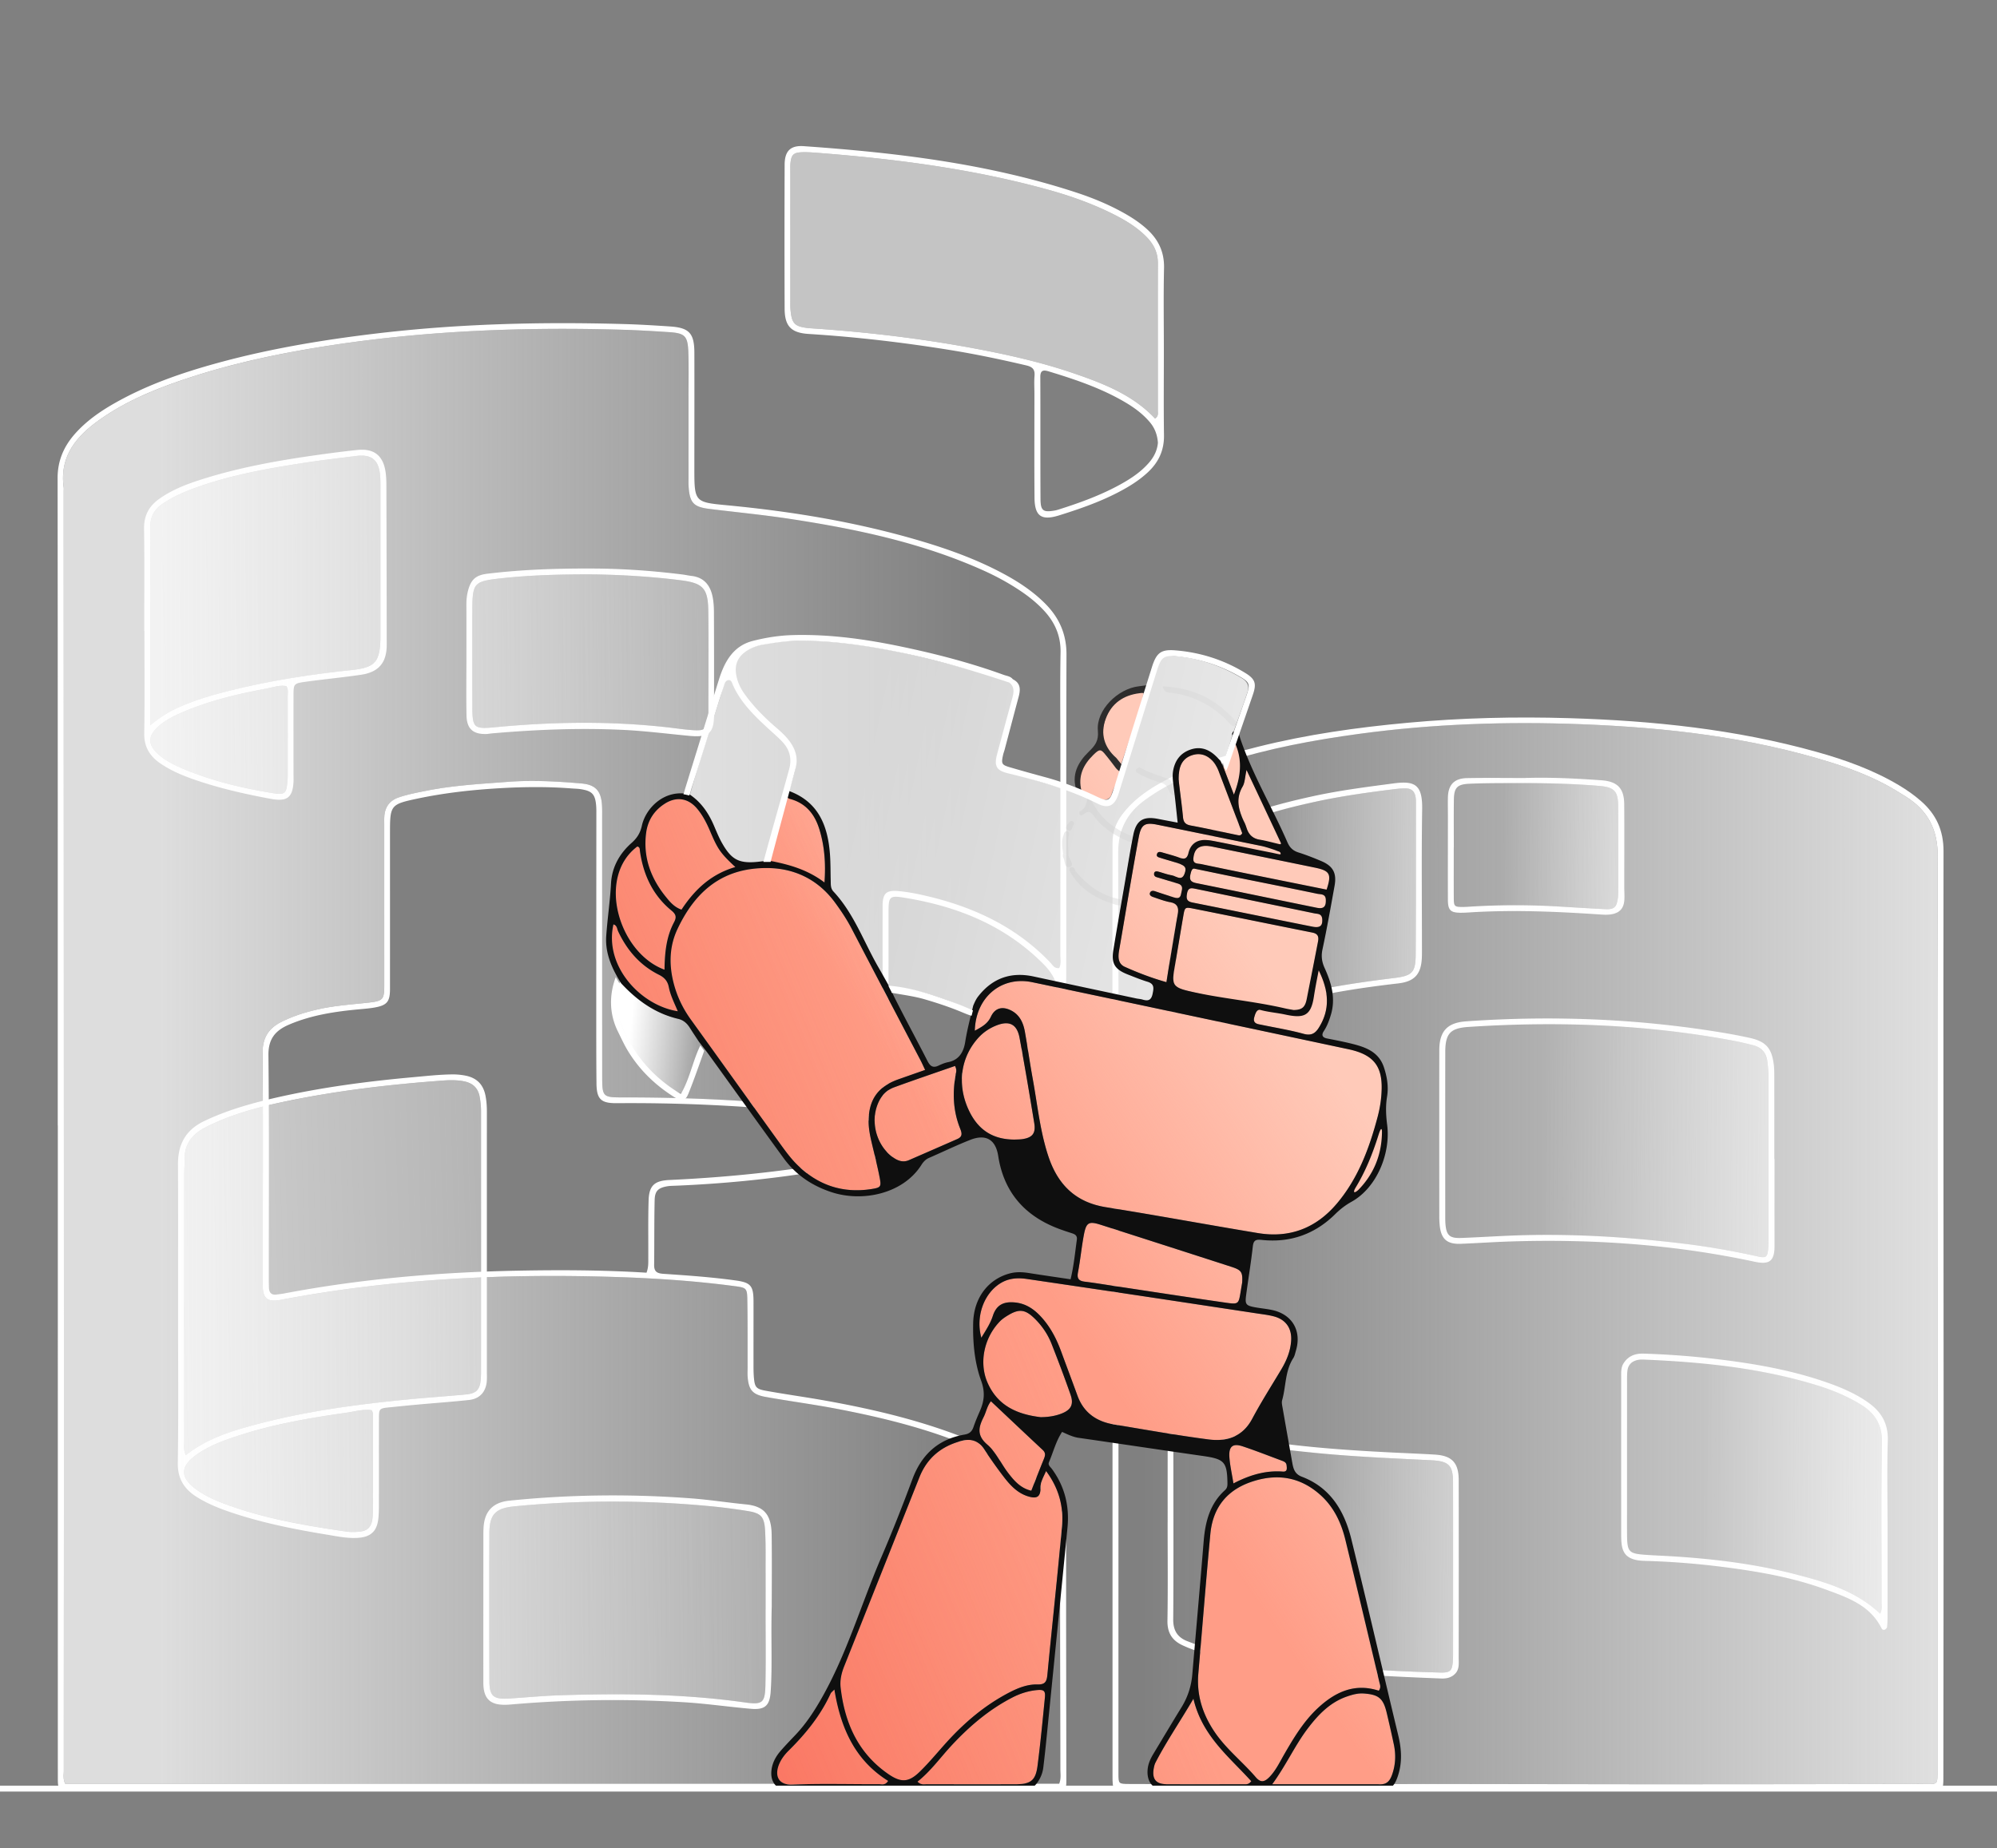
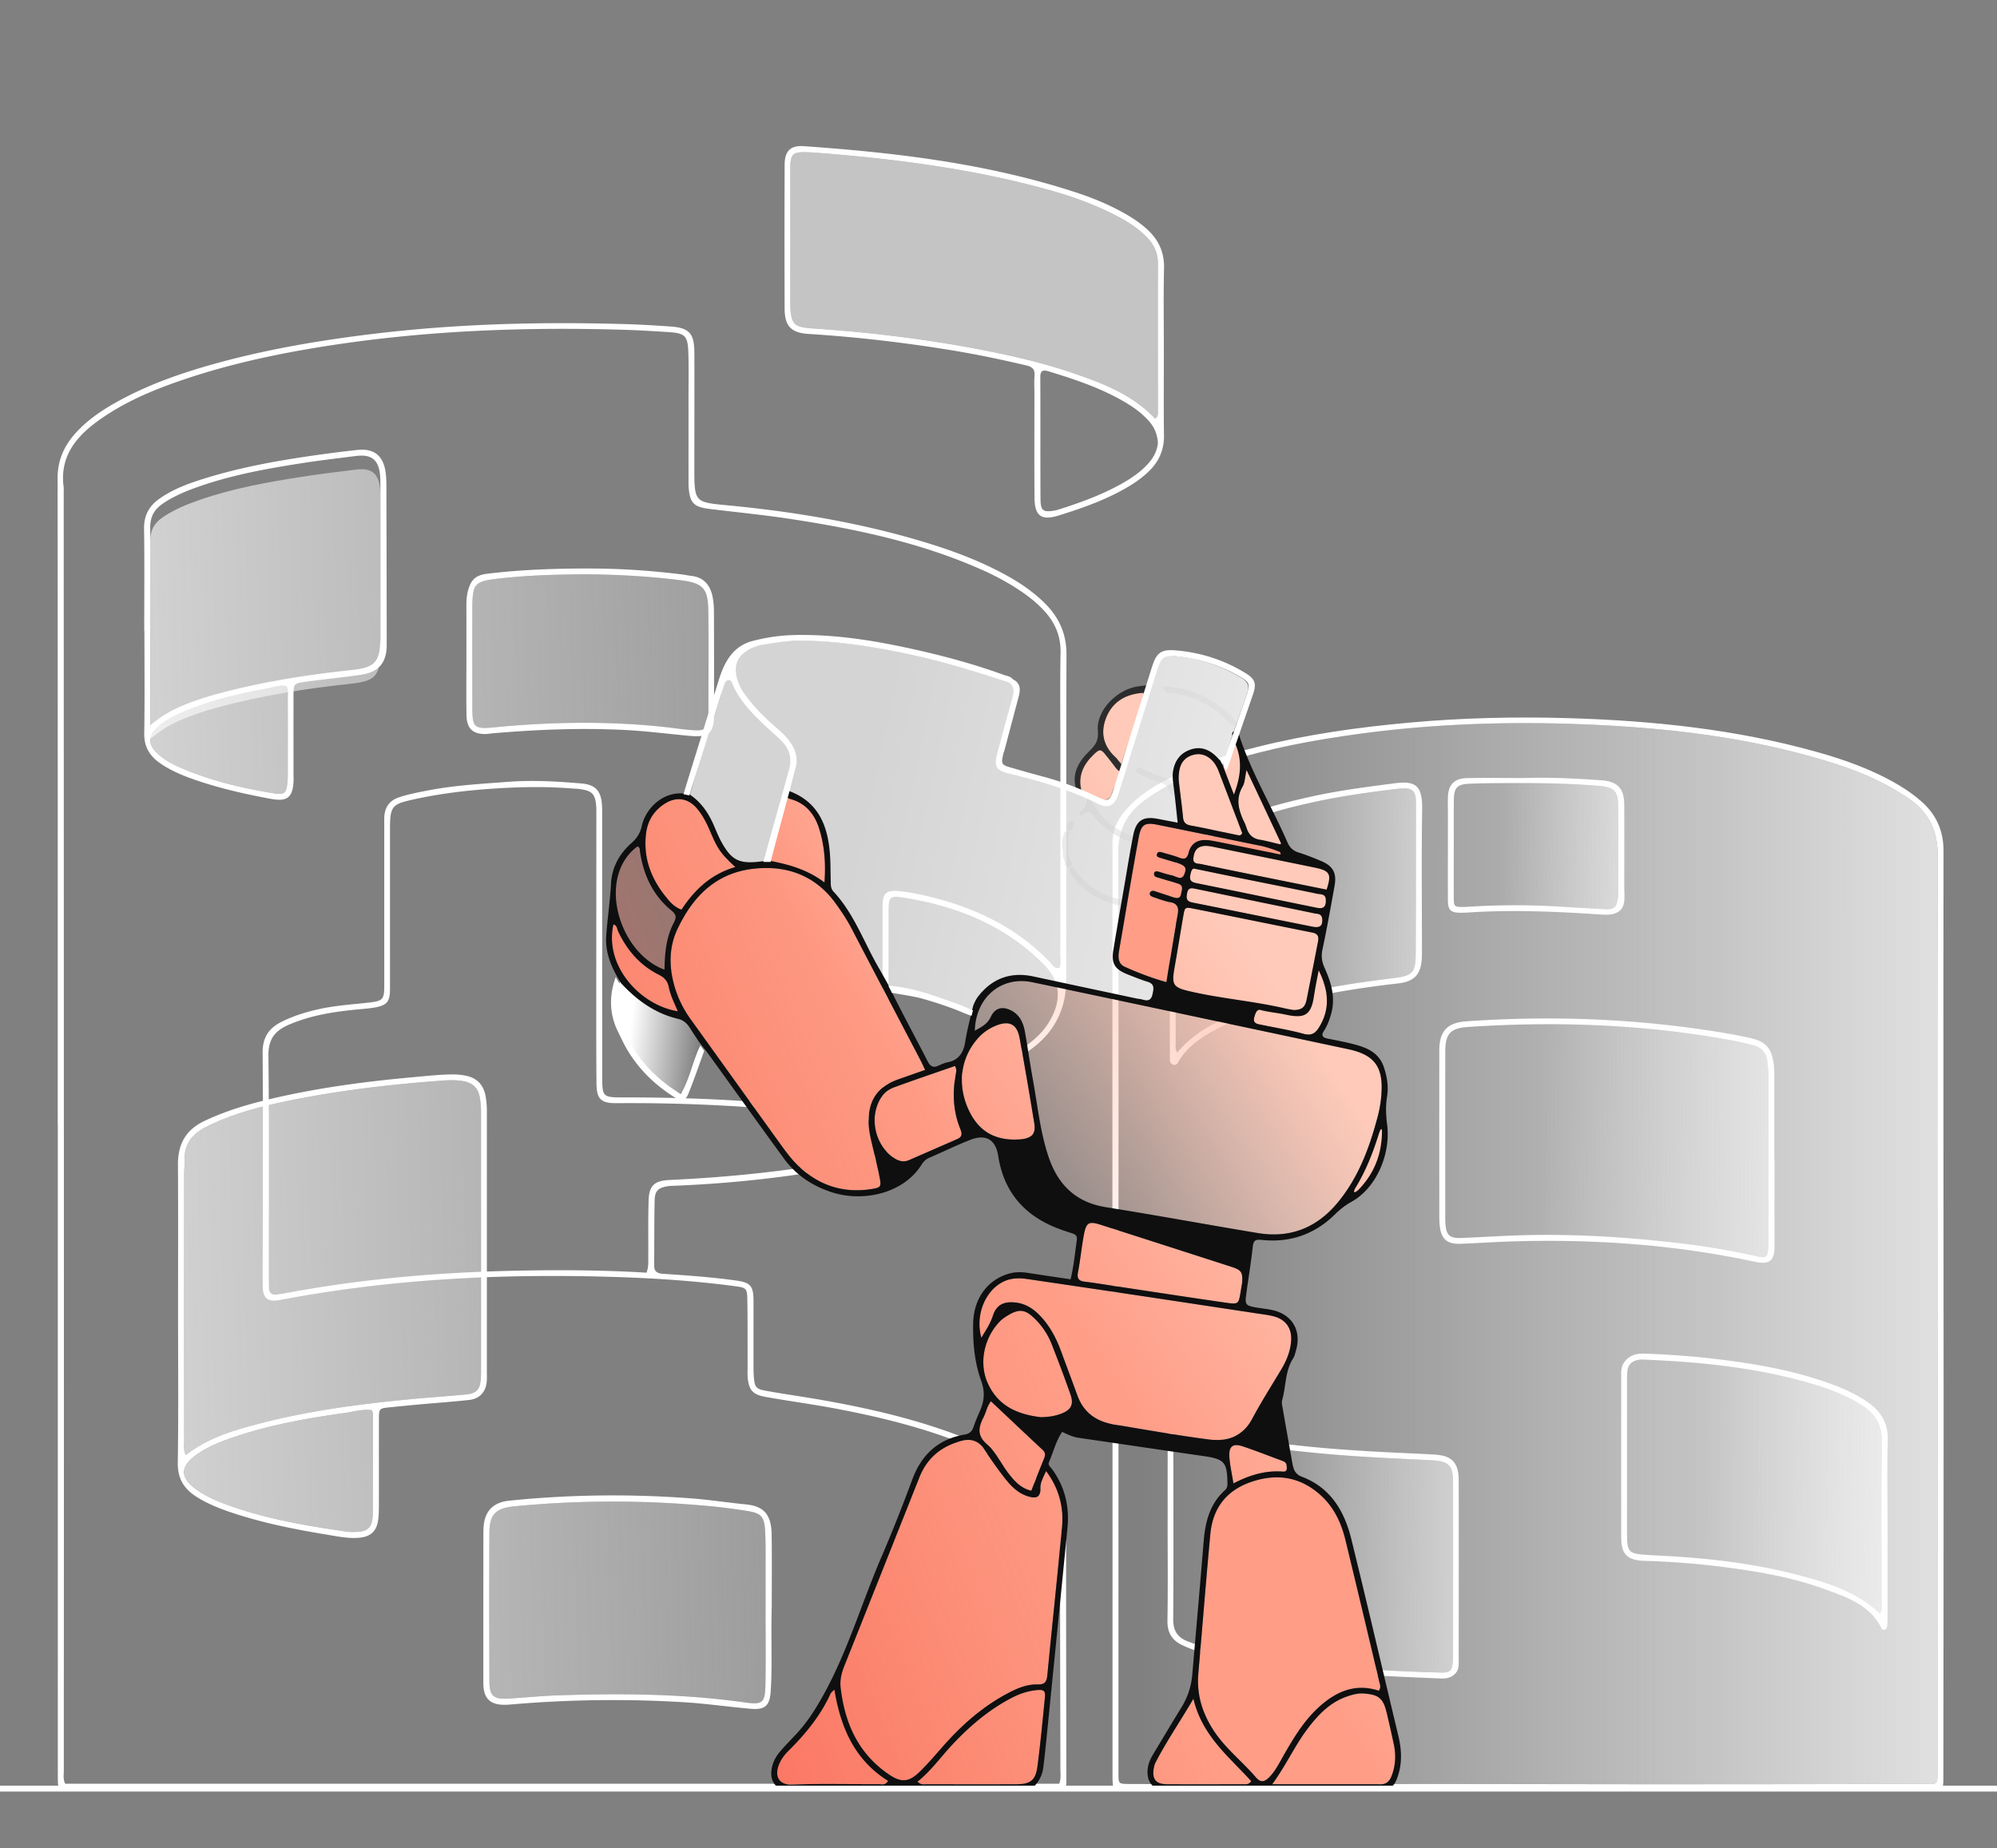
<svg xmlns="http://www.w3.org/2000/svg" width="700" height="648" viewBox="0 0 700 648" fill="none">
  <rect x="0" y="0" width="700" height="648" fill="#808080" stroke="none" />
  <g clip-path="url(#a)">
    <path d="M65.139 510.186c-.898-1.958-.572-3.486-.573-4.966-.022-31.083-.02-62.167-.009-93.25 0-1.817.188-3.637.151-5.452-.11-5.553 2.806-8.991 7.533-11.383 8.454-4.278 17.497-6.771 26.676-8.726 18.693-3.979 37.64-6.201 56.689-7.585 2.271-.164 4.537-.163 6.796.244 3.172.571 5.156 2.236 5.751 5.55.298 1.656.465 3.299.466 4.963.009 30.477.007 60.954.001 91.43 0 .909-.036 1.821-.118 2.726-.311 3.472-1.522 4.817-5.063 5.156-6.635.636-13.29 1.064-19.925 1.705-18.401 1.779-36.703 4.192-54.596 9.04-8.323 2.256-16.53 4.811-23.779 10.548Z" fill="url(#b)" />
    <path d="M130.216 494.405c.584.685.496 1.459.496 2.206 0 10.906-.001 21.812-.015 32.718-.002 1.059-.009 2.129-.155 3.175-.412 2.964-1.75 4.281-4.722 4.523-1.5.122-3.047.153-4.531-.064-14.074-2.061-28.086-4.446-41.522-9.331-3.978-1.447-7.888-3.115-11.31-5.691-5.261-3.959-5.285-7.68.012-11.602 4.432-3.283 9.558-5.167 14.736-6.877 12.4-4.095 25.213-6.3 38.093-8.142 2.965-.424 5.91-1.309 8.918-.915Z" fill="url(#c)" />
-     <path d="M52.685 254.303v-4.768c.02-21.519.126-43.038-.024-64.555-.026-3.816 1.393-6.328 4.332-8.352 4.03-2.774 8.513-4.572 13.094-6.162 11.627-4.037 23.687-6.193 35.795-8.082 6.278-.979 12.596-1.709 18.901-2.512 5.441-.693 7.989 1.35 8.449 6.808.152 1.808.113 3.634.113 5.452.008 16.518.006 33.036.006 49.554 0 .758.008 1.516-.008 2.273-.18 8.359-1.997 10.116-10.407 11.004-15.815 1.669-31.496 4.178-46.867 8.351-4.082 1.109-8.105 2.432-12.024 4.066-3.757 1.567-7.3 3.49-11.36 6.923Z" fill="url(#d)" />
+     <path d="M52.685 254.303c.02-21.519.126-43.038-.024-64.555-.026-3.816 1.393-6.328 4.332-8.352 4.03-2.774 8.513-4.572 13.094-6.162 11.627-4.037 23.687-6.193 35.795-8.082 6.278-.979 12.596-1.709 18.901-2.512 5.441-.693 7.989 1.35 8.449 6.808.152 1.808.113 3.634.113 5.452.008 16.518.006 33.036.006 49.554 0 .758.008 1.516-.008 2.273-.18 8.359-1.997 10.116-10.407 11.004-15.815 1.669-31.496 4.178-46.867 8.351-4.082 1.109-8.105 2.432-12.024 4.066-3.757 1.567-7.3 3.49-11.36 6.923Z" fill="url(#d)" />
    <path d="M100.365 240.556c.801 1.141.483 2.391.487 3.568.028 9.083.018 18.166.011 27.25a29.719 29.719 0 0 1-.107 2.719c-.386 4.179-.968 4.667-5.134 3.983-10.763-1.766-21.33-4.279-31.42-8.531-3.213-1.355-6.34-2.9-8.927-5.296-3.436-3.181-3.454-6.08-.07-9.276 2.57-2.426 5.708-3.955 8.911-5.323 9.365-4.002 19.2-6.365 29.174-8.192 2.338-.428 4.64-1.355 7.075-.902Z" fill="url(#e)" />
    <path d="M268.345 564.318c0 8.785.136 17.573-.045 26.354-.131 6.384-.952 7.1-7.317 6.199-21.527-3.046-43.154-3.195-64.813-2.497-5.897.189-11.781.764-17.673 1.139-5.536.352-6.93-.797-6.949-6.189a6827.87 6827.87 0 0 1-.004-51.801c.028-6.681 2.211-8.76 8.925-9.408 22.674-2.19 45.349-2.195 68.023-.078 4.517.421 9.026 1.006 13.506 1.722 4.757.761 5.91 1.944 6.183 6.849.278 4.984.152 9.99.177 14.987.02 4.241.004 8.482.004 12.723h-.017Z" fill="url(#f)" />
    <path d="M207.981 201.386c9.733.138 20.151.744 30.522 2.044 7.863.987 9.673 2.775 9.775 10.688.155 11.957.04 23.918.03 35.878 0 .603-.055 1.209-.127 1.809-.454 3.75-1.097 4.421-4.891 4.215-3.166-.172-6.315-.677-9.471-1.03-20.085-2.242-40.164-1.942-60.256-.02-7.571.724-7.976.213-7.984-7.438-.011-11.203-.018-22.406.002-33.608.016-9.518.511-10.114 9.957-11.153 10.542-1.16 21.131-1.43 32.443-1.385Z" fill="url(#g)" />
    <path d="M62.416 460.634c-.004-17.429.062-34.858-.036-52.286-.04-7.055 2.6-12.132 9.169-15.277 7.706-3.689 15.812-6.036 24.063-7.959 16.245-3.785 32.741-5.96 49.338-7.453 4.526-.407 9.038-.919 13.591-.964 1.53-.016 3.017.12 4.509.404 4.025.765 6.385 3.081 7.153 7.177.34 1.811.46 3.596.46 5.412-.001 30.464-.002 60.927-.005 91.39 0 1.061.052 2.127-.032 3.182-.297 3.742-2.471 6.177-6.229 6.582-5.87.633-11.763 1.049-17.644 1.58-3.317.299-6.63.637-9.944.969-3.937.393-3.974.398-3.982 4.212-.021 9.852.004 19.703-.013 29.554-.004 1.817-.001 3.647-.213 5.447-.491 4.186-2.598 6.193-6.79 6.548-3.818.323-7.542-.495-11.273-1.107-11.652-1.914-23.212-4.23-34.409-8.087-3.87-1.334-7.63-2.908-11.115-5.084-4.417-2.759-6.772-6.369-6.69-11.954.258-17.425.095-34.857.092-52.286Zm2.721 49.552c7.25-5.737 15.456-8.292 23.78-10.548 17.893-4.848 36.195-7.261 54.596-9.04 6.634-.641 13.289-1.069 19.925-1.705 3.54-.34 4.752-1.684 5.063-5.156.081-.905.117-1.817.117-2.726.007-30.476.009-60.953-.001-91.43 0-1.664-.168-3.307-.465-4.963-.595-3.314-2.579-4.979-5.752-5.55-2.259-.407-4.525-.408-6.795-.244-19.05 1.384-37.996 3.606-56.69 7.585-9.178 1.955-18.222 4.448-26.676 8.726-4.726 2.392-7.644 5.83-7.532 11.383.036 1.815-.15 3.635-.151 5.452-.011 31.083-.014 62.167.008 93.25.001 1.48-.325 3.008.573 4.966Zm65.078-15.781c-3.009-.394-5.953.491-8.918.915-12.88 1.842-25.694 4.047-38.094 8.142-5.177 1.71-10.303 3.594-14.736 6.877-5.296 3.922-5.272 7.643-.012 11.602 3.423 2.576 7.332 4.244 11.311 5.691 13.436 4.885 27.448 7.269 41.522 9.33 1.484.218 3.03.187 4.531.065 2.972-.242 4.31-1.559 4.722-4.523.146-1.046.153-2.116.155-3.175.014-10.906.015-21.812.015-32.718 0-.747.088-1.521-.496-2.206ZM50.559 221.241c0-11.967.115-23.935-.06-35.899-.066-4.563 1.715-7.867 5.28-10.413 4.106-2.933 8.724-4.82 13.472-6.385 13.84-4.562 28.12-7.095 42.507-9.103 4.495-.627 8.997-1.212 13.51-1.683 5.869-.612 9.11 2.004 9.919 7.921.204 1.494.251 3.018.255 4.528.052 18.63.09 37.261.114 55.891.008 6.187-2.785 9.562-9.006 10.478-6.434.947-12.916 1.556-19.359 2.448-4.288.593-4.297.699-4.305 5.074-.016 9.089-.005 18.177-.003 27.266 0 .909.056 1.82.005 2.726-.313 5.609-2.322 7.032-7.938 5.997-9.076-1.674-18.053-3.709-26.785-6.734-4.155-1.439-8.19-3.137-11.85-5.619-3.737-2.534-5.832-5.79-5.755-10.596.192-11.963.064-23.931.064-35.897h-.065Zm2.125 33.062c4.06-3.433 7.603-5.356 11.36-6.923 3.92-1.634 7.942-2.957 12.024-4.066 15.37-4.173 31.052-6.682 46.867-8.351 8.41-.888 10.227-2.645 10.407-11.004.017-.757.008-1.515.008-2.273 0-16.518.002-33.036-.005-49.554-.001-1.818.038-3.644-.114-5.452-.46-5.458-3.008-7.501-8.449-6.808-6.305.803-12.623 1.533-18.901 2.512-12.108 1.889-24.168 4.045-35.795 8.082-4.58 1.59-9.064 3.388-13.094 6.162-2.94 2.024-4.358 4.536-4.331 8.352.15 21.517.042 43.036.023 64.555v4.768Zm47.68-13.747c-2.437-.453-4.738.474-7.076.902-9.974 1.827-19.81 4.19-29.174 8.192-3.203 1.369-6.341 2.897-8.91 5.323-3.385 3.196-3.367 6.095.069 9.276 2.588 2.396 5.714 3.941 8.928 5.296 10.088 4.252 20.656 6.765 31.419 8.531 4.166.684 4.748.196 5.134-3.983.084-.902.106-1.813.107-2.719.008-9.084.017-18.167-.011-27.25-.004-1.177.314-2.427-.486-3.568ZM270.514 563.106c-.32 11.482.245 20.723-.37 29.95-.327 4.917-1.965 6.484-6.873 6.064-7.839-.669-15.627-1.831-23.492-2.306a413.237 413.237 0 0 0-60.789.795c-1.513.131-2.962.181-4.492-.094-3-.538-4.438-2.376-4.905-5.172-.173-1.036-.168-2.11-.169-3.166-.005-16.66.001-33.32.011-49.98.001-1.362-.013-2.73.097-4.085.441-5.448 3.484-8.404 8.969-8.965 21.292-2.177 42.611-2.409 63.942-.795 6.333.479 12.624 1.475 18.949 2.092 6.399.625 8.997 3.55 9.093 10.654.122 9.084.029 18.171.029 25.008Zm-2.169 1.212h.016c0-4.241.017-8.482-.004-12.723-.025-4.997.102-10.003-.176-14.987-.274-4.905-1.427-6.088-6.184-6.849a207.805 207.805 0 0 0-13.506-1.722c-22.673-2.117-45.348-2.112-68.023.078-6.714.649-8.897 2.727-8.924 9.408-.072 17.267-.056 34.534.004 51.801.018 5.392 1.412 6.541 6.949 6.189 5.891-.375 11.775-.95 17.672-1.139 21.659-.698 43.287-.549 64.813 2.497 6.365.901 7.186.185 7.317-6.199.181-8.781.046-17.569.046-26.354ZM163.49 230.807c.001-6.211.017-12.423-.009-18.635-.008-1.674.116-3.307.536-4.94 1.042-4.052 2.744-5.587 6.801-6.08 12.349-1.5 24.752-1.879 37.178-1.821 10.462.049 20.876.791 31.253 2.095 1.051.133 2.088.376 3.14.496 4.205.479 6.452 3.094 7.321 6.971.426 1.902.54 3.905.548 5.863.051 11.969.048 23.938.028 35.907-.011 6.314-1.885 7.959-8.39 7.358-7.834-.724-15.63-1.741-23.51-2.117-15.317-.729-30.572-.102-45.821 1.217-.754.065-1.504.221-2.258.234-4.546.077-6.704-1.884-6.787-6.549-.119-6.664-.031-13.332-.03-19.999Zm44.49-29.421c-11.312-.045-21.901.225-32.443 1.385-9.447 1.039-9.941 1.635-9.958 11.153-.019 11.202-.012 22.405-.001 33.608.008 7.651.413 8.162 7.983 7.438 20.093-1.922 40.172-2.222 60.256.02 3.157.353 6.305.858 9.472 1.03 3.794.206 4.437-.465 4.891-4.215.072-.6.127-1.206.127-1.809.009-11.96.125-23.921-.03-35.878-.102-7.913-1.912-9.701-9.775-10.688-10.371-1.3-20.789-1.906-30.522-2.044Z" fill="#fff" />
-     <path d="M371.278 625.389H22.862c-.835-1.64-.498-3.184-.498-4.674-.002-41.69.041-83.381.036-125.071-.014-107.79-.047-215.579-.073-323.368 0-.455.053-.917-.008-1.364-1.428-10.35 3.835-17.325 11.602-23.033 9.513-6.99 20.28-11.406 31.365-15.109 16.698-5.58 33.875-9.137 51.249-11.779 33.663-5.118 67.537-6.373 101.524-5.387 5.452.159 10.9.483 16.343.837 5.735.373 6.687 1.314 6.875 7.224.164 5.149.055 10.308.057 15.462.004 9.4-.001 18.799.003 28.198 0 1.213-.034 2.43.061 3.636.426 5.367 1.799 6.791 7.218 7.462 9.465 1.172 18.97 2.08 28.394 3.518 23.233 3.546 46.149 8.374 67.748 18.089 4.567 2.054 8.944 4.446 13.096 7.249 2.899 1.956 5.607 4.139 7.998 6.699 3.874 4.149 5.999 8.88 5.894 14.745-.202 11.367-.061 22.74-.061 34.11 0 23.954.01 47.907-.017 71.86-.002 1.59.35 3.27-.396 4.732-1.758.187-2.301-1.082-3.078-1.9-12.355-13.014-27.903-19.97-45.096-23.779-2.655-.588-5.355-1.063-8.06-1.32-4.459-.424-5.678.795-5.68 5.333-.004 12.734.009 25.469.012 38.203.003 9.248.001 18.496.001 27.744 0 .91.006 1.819-.006 2.729-.06 4.82-.368 5.057-5.325 4.345-4.345-.624-8.691-1.249-13.045-1.809-23.932-3.079-47.978-4.233-72.091-4.214-7.756.007-7.819 0-7.821-7.814-.009-30.017-.01-60.033-.018-90.05 0-1.516.036-3.035-.053-4.547-.29-4.954-2.193-7.228-7.19-7.659-8.595-.743-17.191-1.224-25.854-.567-9.366.711-18.736 1.215-27.979 3.015-3.417.665-6.833 1.305-10.148 2.414-3.272 1.094-4.906 3.373-5.129 6.742-.06.905-.024 1.818-.024 2.727.001 18.799.001 37.598.005 56.397.001 5.031-.413 5.538-5.612 6.119-5.566.621-11.159.976-16.662 2.139-4.766 1.007-9.389 2.412-13.742 4.585-4.411 2.203-6.663 5.449-6.624 10.815.193 27.134.043 54.271.029 81.408-.003 4.786 1.609 6.153 6.425 5.236 38.742-7.379 77.867-9.245 117.186-8.001 14.078.446 28.144 1.38 42.123 3.25 3.737.5 4.068.754 4.136 4.542.14 7.881.08 15.765.102 23.648.003 1.212-.078 2.431.019 3.636.361 4.493 1.699 6.153 6.271 6.972 8.34 1.494 16.752 2.594 25.072 4.187 17.714 3.393 35.145 7.808 51.613 15.407 6.069 2.801 11.84 6.088 17.023 10.359 6.465 5.328 9.714 11.901 9.647 20.526-.21 26.678-.017 53.359-.006 80.039.001 1.647.3 3.334-.415 5.107Z" fill="url(#h)" />
    <path d="M404.887 146.759c-7.724-8.238-17.957-12.247-28.375-15.824-9.306-3.194-18.85-5.551-28.494-7.512-20.8-4.228-41.81-6.831-62.974-8.272-.605-.041-1.212-.065-1.813-.135-4.655-.535-5.685-1.566-6.118-6.25-.111-1.203-.069-2.422-.069-3.634a94536.8 94536.8 0 0 1 0-44.556c0-1.212-.067-2.435.066-3.634.292-2.62 1.117-3.433 3.762-3.546 1.81-.077 3.636.038 5.446.178 27.2 2.101 54.192 5.547 80.571 12.797 8.176 2.248 16.164 5.056 23.745 8.914 4.065 2.069 7.938 4.421 11.174 7.694 2.543 2.57 4.066 5.518 4.054 9.283-.054 17.277-.003 34.554-.013 51.831 0 .833.271 1.798-.962 2.666Z" fill="#FEFEFE" fill-opacity=".54" />
    <path d="M20.24 394.577c0-75.653.026-151.305-.048-226.957-.006-6.158 2.216-11.188 6.183-15.633 3.879-4.345 8.583-7.646 13.606-10.514 11.52-6.577 23.948-10.847 36.675-14.318 18-4.909 36.339-7.96 54.848-10.178 28.958-3.469 58.01-4.182 87.125-3.362 5.45.154 10.899.48 16.34.853 6.619.453 8.407 2.395 8.427 9.191.04 13.644-.002 27.289-.005 40.934-.002 11.431.241 11.494 11.389 12.553 23.245 2.208 46.212 6.02 68.63 12.731 9.581 2.868 18.947 6.301 27.803 10.997 5.505 2.92 10.705 6.293 15.138 10.741 4.927 4.943 7.505 10.705 7.48 17.876-.128 36.84-.043 73.681-.082 110.522-.004 3.624.052 7.264-.784 10.855-2.276 9.781-8.738 16.034-17.23 20.548-5.915 3.143-12.322 5.014-18.712 6.9-4.393 1.298-4.5 1.287-4.768 5.857-.195 3.321-.147 6.664-.063 9.993.127 5.061-.735 6.405-5.616 7.838-13.818 4.054-27.922 6.798-42.127 9.048-15.727 2.491-31.554 3.997-47.463 4.661-1.059.044-2.133.035-3.17.221-3.101.556-4.267 1.626-4.342 4.826-.179 7.575-.083 15.156-.179 22.733-.03 2.347 1.003 2.971 3.256 3.122 8.46.566 16.923 1.161 25.332 2.326 5.256.728 6.235 1.842 6.245 7.341.013 7.126-.014 14.251-.003 21.377.003 1.818-.017 3.645.15 5.452.296 3.194.762 3.88 4.045 4.479 6.994 1.275 14.046 2.229 21.043 3.486 17.902 3.214 35.532 7.448 52.368 14.518 6.012 2.525 11.812 5.466 17.186 9.19 3.63 2.516 6.991 5.337 9.7 8.854 3.223 4.184 5.126 8.745 5.112 14.221-.074 28.652.031 57.304.053 85.956.003 3.789-.052 3.799-4.616 3.799-55.62.002-111.239-.001-166.859.002-46.829.003-93.659.018-140.488.017-12.275-.001-24.55-.041-36.825-.069-4.695-.011-4.718-.02-4.719-4.68-.007-38.812-.005-77.624-.006-116.435V394.577h-.029Zm351.039 230.812c.714-1.773.415-3.46.414-5.107-.011-26.68-.203-53.361.006-80.04.067-8.624-3.181-15.197-9.647-20.525-5.183-4.271-10.954-7.558-17.023-10.359-16.468-7.599-33.899-12.015-51.613-15.407-8.319-1.594-16.732-2.693-25.072-4.188-4.572-.818-5.91-2.478-6.271-6.971-.097-1.205-.016-2.424-.019-3.637-.022-7.882.038-15.766-.102-23.647-.068-3.788-.399-4.042-4.136-4.542-13.979-1.871-28.045-2.804-42.123-3.25-39.318-1.244-78.444.622-117.186 8.001-4.816.917-6.427-.45-6.425-5.236.014-27.137.164-54.274-.03-81.409-.037-5.366 2.214-8.611 6.625-10.814 4.353-2.173 8.977-3.578 13.742-4.585 5.503-1.163 11.096-1.518 16.662-2.139 5.2-.581 5.614-1.088 5.612-6.119-.004-18.799-.004-37.598-.005-56.397 0-.909-.035-1.822.024-2.728.223-3.368 1.857-5.647 5.129-6.741 3.315-1.109 6.731-1.749 10.148-2.414 9.243-1.8 18.613-2.304 27.979-3.015 8.663-.657 17.26-.176 25.854.567 4.997.431 6.9 2.705 7.191 7.659.088 1.512.052 3.031.053 4.547.007 30.017.008 60.033.017 90.05.002 7.814.065 7.82 7.822 7.814 24.112-.019 48.158 1.135 72.09 4.214 4.354.56 8.7 1.185 13.045 1.809 4.957.712 5.266.475 5.325-4.345.012-.91.006-1.819.006-2.729 0-9.248.002-18.496-.001-27.744-.003-12.734-.016-25.469-.012-38.204.002-4.537 1.221-5.756 5.68-5.332 2.705.257 5.405.732 8.06 1.32 17.193 3.809 32.741 10.765 45.097 23.779.776.818 1.319 2.087 3.077 1.9.746-1.462.394-3.142.396-4.732.027-23.953.017-47.906.017-71.86 0-11.37-.141-22.743.061-34.11.105-5.865-2.02-10.597-5.894-14.745-2.391-2.56-5.099-4.743-7.998-6.7-4.152-2.802-8.529-5.194-13.096-7.248-21.599-9.715-44.515-14.543-67.747-18.089-9.425-1.438-18.93-2.346-28.395-3.518-5.419-.671-6.792-2.095-7.217-7.462-.096-1.206-.061-2.423-.062-3.636-.004-9.399.001-18.799-.003-28.198-.002-5.154.107-10.313-.057-15.462-.188-5.91-1.14-6.851-6.875-7.224-5.443-.354-10.891-.679-16.342-.837-33.988-.986-67.862.269-101.525 5.387-17.374 2.642-34.551 6.199-51.249 11.778-11.084 3.704-21.852 8.12-31.364 15.11-7.768 5.708-13.031 12.683-11.603 23.033.062.446.008.909.008 1.363.026 107.79.06 215.579.073 323.369.006 41.69-.037 83.381-.036 125.071 0 1.489-.337 3.034.499 4.674h348.416ZM226.624 446.218c.745-2.019.61-3.697.618-5.356.033-6.669-.092-13.342.114-20.005.162-5.234 2.09-6.904 7.305-7.146 23.022-1.068 45.876-3.546 68.482-8.131a289.838 289.838 0 0 0 22.911-5.602c3.722-1.077 4.087-1.663 4.087-5.404.001-3.182-.025-6.365-.054-9.548-.053-5.766.926-7.085 6.426-8.699 5.956-1.748 11.94-3.465 17.471-6.334 6.129-3.178 11.611-7.139 14.8-13.584 3.399-6.87 2.512-12.788-2.883-18.254-13.667-13.846-30.741-20.577-49.563-23.512-4.395-.686-4.872-.078-4.876 4.614-.021 22.282-.023 44.565 0 66.847.007 7.061-.636 7.679-7.479 6.702-.449-.064-.895-.155-1.346-.212-8.256-1.062-16.493-2.339-24.775-3.138-20.522-1.977-41.102-2.834-61.723-2.675-5.485.042-7.007-1.408-7.059-6.953-.087-9.394-.076-18.789-.075-28.184.003-22.282.025-44.564.035-66.846a27.297 27.297 0 0 0-.066-2.271c-.335-4.074-1.415-5.237-5.503-5.851-1.045-.157-2.113-.165-3.17-.248-8.313-.651-16.605-.566-24.945-.086-9.856.568-19.603 1.648-29.249 3.698-9.117 1.938-9.404 2.311-9.404 11.7-.002 18.341.006 36.682-.002 55.023-.002 4.395-1.021 5.673-5.261 6.454-1.782.328-3.602.468-5.411.634-8.468.779-16.826 2.008-24.735 5.396-4.747 2.034-7.261 4.956-7.201 10.678.274 26.221.12 52.445.123 78.669 0 .909.027 1.818.044 2.728.036 1.857.843 2.851 2.831 2.538.748-.118 1.507-.175 2.25-.317 27.001-5.139 54.28-7.488 81.728-8.028 15.143-.298 30.289-.248 45.555.703ZM407.963 123.079c.001 9.849-.101 19.7.043 29.547.076 5.23-1.861 9.396-5.585 12.894-3.233 3.038-6.975 5.3-10.894 7.312-6.486 3.329-13.348 5.691-20.276 7.86-6.208 1.942-8.575.295-8.628-6.176-.101-12.122-.031-24.244-.032-36.366 0-2.122-.137-4.254.034-6.362.183-2.252-.678-3.156-2.891-3.675-8.692-2.038-17.42-3.88-26.228-5.316-16.591-2.704-33.269-4.658-50.052-5.711-6.152-.387-8.4-2.718-8.422-8.883-.06-16.82-.055-33.64.002-50.459.016-4.766 2.016-6.827 6.705-6.497 32.36 2.276 64.475 6.074 95.492 16.245 5.896 1.933 11.624 4.304 17.042 7.373 2.776 1.572 5.412 3.334 7.776 5.487 4.018 3.658 6.1 8.027 5.974 13.635-.22 9.693-.061 19.394-.06 29.092Zm-3.075 23.68c1.233-.868.962-1.833.962-2.666.01-17.277-.041-34.554.013-51.83.012-3.766-1.511-6.714-4.054-9.284-3.236-3.273-7.109-5.625-11.173-7.694-7.582-3.858-15.57-6.666-23.746-8.913-26.379-7.25-53.37-10.697-80.57-12.798-1.811-.14-3.637-.255-5.447-.178-2.645.113-3.47.927-3.761 3.546-.134 1.199-.066 2.422-.067 3.634-.003 14.852-.003 29.704 0 44.556.001 1.212-.042 2.431.069 3.634.433 4.684 1.463 5.715 6.118 6.25.602.07 1.208.094 1.813.135 21.164 1.441 42.174 4.044 62.974 8.272 9.644 1.961 19.189 4.318 28.494 7.512 10.418 3.577 20.651 7.586 28.375 15.824Zm.991 8.479c-.194-2.71-1.054-5.082-2.764-7.133-2.361-2.83-5.261-5.005-8.395-6.876-8.515-5.082-17.831-8.199-27.251-11.054-1.795-.545-2.824-.308-2.813 1.987.064 14.241-.015 28.484.066 42.725.024 4.2.92 4.805 4.941 4.119.446-.076.887-.196 1.319-.332 7.509-2.371 14.899-5.045 21.812-8.871 3.721-2.06 7.242-4.411 10.047-7.688 1.721-2.011 2.814-4.284 3.038-6.877Z" fill="#fff" />
    <path d="M411.985 499.464c4.267 1.664 8.553 3.455 13.097 4.52 11.817 2.77 23.825 4.198 35.873 5.4 13.567 1.353 27.184 1.908 40.794 2.595 6.085.308 7.569 1.793 7.58 7.694.036 20.152.012 40.303.007 60.455 0 .606-.027 1.212-.058 1.817-.195 3.844-.799 4.575-4.587 4.459-7.719-.236-15.443-.496-23.147-1.018-14.043-.951-28.08-2.035-41.999-4.254-5.978-.953-11.929-2.03-17.746-3.727-1.883-.549-3.719-1.267-5.553-1.971-3.505-1.344-5.033-3.764-5.001-7.673.139-17.272.057-34.546.055-51.818 0-4.243-.018-8.485.012-12.728.008-1.18-.261-2.424.673-3.751Z" fill="url(#i)" />
    <path d="M619.904 405.875c.001 9.091.005 18.181-.004 27.272-.001 1.514.009 3.034-.109 4.541-.241 3.063-.707 3.474-3.597 2.837-8.575-1.888-17.209-3.419-25.925-4.475-20.778-2.517-41.615-3.718-62.547-2.755-5.143.237-10.283.542-15.428.743-4.235.165-5.353-.904-5.647-5.189-.052-.755-.051-1.515-.051-2.272-.003-19.242-.023-38.483.007-57.725.011-6.513 1.767-8.383 8.179-8.806 30.945-2.042 61.732-.926 92.283 4.73 2.522.467 5.022 1.074 7.51 1.707 2.978.757 4.624 2.747 4.949 5.79.176 1.65.357 3.311.363 4.967.035 9.545.017 19.09.017 28.635Z" fill="url(#j)" />
    <path d="M659.054 565.775c-8.399-7.913-18.726-10.963-29.121-13.672-14.692-3.828-29.715-5.626-44.852-6.515-2.873-.169-5.75-.268-8.619-.483-5.456-.407-6.077-1.092-6.136-6.725-.04-3.788-.009-7.576-.009-11.364 0-14.093-.003-28.185.005-42.277.001-1.363-.028-2.736.121-4.086.247-2.244 1.656-3.487 3.81-3.882.736-.135 1.512-.111 2.266-.079 20.465.859 40.75 2.942 60.436 9.016 5.363 1.655 10.519 3.792 15.319 6.75 5.014 3.091 7.528 7.105 7.405 13.42-.363 18.631-.123 37.274-.145 55.912-.002 1.167.273 2.377-.48 3.985Z" fill="url(#k)" />
    <path d="M412.628 369.059c-.801-1.49-.519-2.552-.52-3.567-.02-18.473.068-36.946-.076-55.418-.032-4.113 1.345-7.342 4.104-10.168 3.87-3.963 8.6-6.63 13.55-8.957 9.914-4.661 20.424-7.45 31.064-9.785 9.311-2.043 18.751-3.335 28.206-4.5 1.348-.166 2.72-.265 4.075-.22 1.725.057 2.787 1.067 3.121 2.751.145.734.169 1.502.168 2.254-.014 17.715.006 35.43-.085 53.145-.033 6.36-1.191 7.522-7.587 8.308-16.373 2.014-32.628 4.6-48.344 9.844a109.493 109.493 0 0 0-10.958 4.313c-6.25 2.863-12.017 6.384-16.718 12Z" fill="url(#l)" />
    <path d="M509.6 297.205c0-5.603-.056-11.206.019-16.807.056-4.21 1.136-5.411 5.335-5.607 4.835-.225 9.683-.221 14.526-.242 10.294-.043 20.581.119 30.848.976 5.501.459 6.865 1.731 6.902 7.301.068 9.993.02 19.986.008 29.979a15.26 15.26 0 0 1-.156 2.261c-.469 3.1-1.348 3.846-4.524 3.685-5.288-.267-10.574-.587-15.859-.903a258.443 258.443 0 0 0-30.855-.008c-1.058.063-2.117.155-3.175.152-2.822-.006-3.063-.213-3.081-3.073-.035-5.904-.01-11.809-.01-17.714h.022Z" fill="url(#m)" />
    <path d="M409.295 533.698c0-11.211-.001-22.422.001-33.633 0-1.06-.085-2.132.044-3.176.166-1.351 1.31-2.077 2.231-1.212 6.159 5.776 14.197 6.474 21.808 7.921 17.871 3.399 35.996 4.715 54.145 5.633 5.142.261 10.289.445 15.427.761 6.003.369 8.357 2.867 8.367 8.961.033 20.755.025 41.511-.007 62.266-.003 1.93.312 4-1.248 5.603-1.369 1.406-3.067 1.743-4.981 1.667-16.49-.651-32.97-1.424-49.386-3.237-11.432-1.262-22.83-2.689-33.954-5.754a46.16 46.16 0 0 1-7.229-2.645c-3.681-1.712-5.358-4.398-5.29-8.614.184-11.511.063-23.027.063-34.541h.009Zm2.688-34.234c-.934 1.327-.665 2.571-.674 3.751-.03 4.243-.012 8.485-.011 12.728.002 17.273.083 34.546-.056 51.818-.031 3.909 1.497 6.329 5.002 7.674 1.834.703 3.67 1.421 5.553 1.97 5.817 1.697 11.768 2.775 17.745 3.727 13.92 2.219 27.956 3.303 42 4.255 7.704.521 15.428.781 23.147 1.017 3.788.116 4.392-.615 4.587-4.459.031-.605.058-1.211.058-1.817.005-20.152.029-40.303-.007-60.455-.011-5.9-1.495-7.386-7.58-7.694-13.61-.687-27.227-1.242-40.794-2.595-12.048-1.202-24.057-2.629-35.874-5.399-4.543-1.066-8.829-2.857-13.096-4.521ZM622.01 406.35c0 10.15-.019 20.3.007 30.449.014 5.312-1.73 6.7-6.932 5.581-28.427-6.113-57.202-8.063-86.211-7.094-5.599.187-11.191.576-16.789.799-4.872.194-6.953-1.661-7.434-6.508a32.053 32.053 0 0 1-.138-3.176c-.01-19.392-.031-38.784.002-58.176.011-6.729 2.82-9.681 9.462-10.143 29.873-2.078 59.611-.98 89.182 3.872 3.431.563 6.854 1.201 10.247 1.956 5.549 1.235 7.638 3.577 8.346 9.273.205 1.645.181 3.324.183 4.987.016 9.393.008 18.786.008 28.18h.067Zm-2.103-.474c0-9.545.018-19.09-.016-28.635-.006-1.657-.188-3.318-.364-4.968-.325-3.043-1.971-5.033-4.949-5.79-2.488-.632-4.988-1.24-7.51-1.707-30.551-5.656-61.338-6.772-92.283-4.73-6.412.423-8.168 2.293-8.179 8.807-.03 19.241-.01 38.483-.007 57.724 0 .758-.001 1.517.051 2.272.294 4.285 1.411 5.354 5.647 5.189 5.144-.2 10.285-.505 15.428-.742 20.932-.964 41.769.237 62.547 2.754 8.716 1.056 17.35 2.588 25.925 4.476 2.89.636 3.356.225 3.597-2.837.118-1.508.108-3.028.11-4.542.008-9.09.004-18.181.003-27.271ZM661.631 535.929c.001 10.3.005 20.6-.006 30.901-.001 1.207-.031 2.421-.17 3.618-.041.347-.448.767-.793.933-.432.207-.925-.05-1.138-.479-4.023-8.119-11.902-10.795-19.548-13.605-11.556-4.248-23.634-6.314-35.8-7.887a277.377 277.377 0 0 0-27.149-2.146c-1.208-.036-2.438-.088-3.611-.347-3.141-.695-4.625-2.399-4.996-5.613-.121-1.05-.146-2.115-.146-3.174-.009-18.48-.009-36.96-.004-55.44 0-1.658-.098-3.314.904-4.822 1.692-2.544 4.066-3.371 7.018-3.279 8.935.278 17.842.977 26.704 2.06 12.771 1.562 25.421 3.812 37.615 8.099 5.003 1.758 9.859 3.833 14.239 6.905 4.653 3.264 7.149 7.385 6.967 13.377-.312 10.291-.086 20.598-.086 30.899Zm-2.576 29.846c.753-1.608.478-2.818.479-3.985.022-18.638-.217-37.281.146-55.912.123-6.315-2.391-10.33-7.405-13.42-4.801-2.958-9.956-5.095-15.32-6.75-19.685-6.074-39.97-8.157-60.435-9.016-.754-.032-1.53-.056-2.266.079-2.154.395-3.564 1.638-3.811 3.882-.148 1.35-.12 2.723-.121 4.086-.007 14.092-.005 28.184-.005 42.277 0 3.788-.03 7.576.01 11.364.059 5.633.68 6.318 6.135 6.725 2.869.215 5.747.314 8.619.483 15.138.889 30.161 2.687 44.853 6.515 10.395 2.709 20.722 5.759 29.121 13.672ZM410.056 339.16c0-9.548.168-19.1-.07-28.642-.119-4.758 1.492-8.562 4.632-11.889 3.155-3.343 6.938-5.826 10.984-7.958 10.815-5.699 22.491-8.832 34.322-11.443 9.463-2.089 19.076-3.309 28.679-4.574 7.349-.968 10.039.454 9.903 9.05-.258 16.212-.074 32.432-.076 48.648 0 1.212.02 2.427-.045 3.636-.305 5.675-2.636 8.149-8.325 8.807-13.541 1.567-26.989 3.651-40.162 7.237-8.918 2.428-17.664 5.333-25.704 10.023-4.223 2.463-8.105 5.319-10.739 9.574-.533.861-.939 2.105-2.283 1.635-1.239-.434-1.098-1.679-1.1-2.732-.009-7.729-.006-15.458-.007-23.188v-8.184h-.009Zm2.574 29.9c4.7-5.617 10.467-9.138 16.717-12.001a109.657 109.657 0 0 1 10.959-4.313c15.715-5.243 31.97-7.83 48.344-9.843 6.395-.787 7.554-1.949 7.586-8.309.091-17.714.071-35.43.085-53.145.001-.752-.023-1.52-.168-2.254-.334-1.684-1.396-2.694-3.121-2.751-1.355-.045-2.727.054-4.075.22-9.455 1.165-18.895 2.457-28.206 4.5-10.64 2.335-21.15 5.124-31.063 9.785-4.95 2.327-9.68 4.994-13.55 8.957-2.76 2.826-4.137 6.055-4.105 10.168.144 18.472.056 36.945.076 55.418.001 1.015-.28 2.077.521 3.568ZM534.205 272.777c9.084-.302 18.147.148 27.205.802 5.451.393 7.879 2.764 7.924 8.318.079 9.686.017 19.374.019 29.062.001 1.513.123 3.032.031 4.539-.184 3.017-1.713 4.65-4.749 5.091-1.036.151-2.112.14-3.161.069-15.556-1.05-31.117-1.748-46.706-.74a41.23 41.23 0 0 1-2.722.099c-3.591-.01-4.508-.881-4.518-4.563-.028-9.687.004-19.375.009-29.062.001-2.27-.062-4.542-.006-6.811.109-4.445 2.197-6.681 6.704-6.77 6.654-.131 13.313-.034 19.97-.034Zm-24.604 24.427h-.022c0 5.905-.025 11.811.01 17.715.017 2.86.259 3.067 3.081 3.073 1.058.002 2.117-.089 3.175-.152a258.443 258.443 0 0 1 30.855.008c5.285.316 10.571.636 15.859.903 3.176.161 4.055-.585 4.524-3.685a15.26 15.26 0 0 0 .156-2.261c.012-9.993.06-19.987-.008-29.979-.038-5.571-1.401-6.842-6.902-7.301-10.267-.857-20.554-1.019-30.848-.976-4.843.021-9.691.016-14.526.242-4.199.196-5.279 1.397-5.335 5.607-.075 5.601-.019 11.204-.019 16.806Z" fill="#fff" />
    <path d="M392.054 459.113c0-53.356.1-106.712-.106-160.066-.032-8.12 3.069-13.961 9.348-18.55 8.419-6.155 17.947-9.979 27.778-13.128 15.469-4.955 31.361-7.915 47.433-10.09 25.903-3.507 51.93-4.369 78-3.35 29.568 1.156 58.857 4.489 87.267 13.378 6.362 1.99 12.586 4.342 18.502 7.424 2.68 1.395 5.272 2.976 7.825 4.595 7.628 4.837 11.15 11.453 11.115 20.843-.234 61.841-.089 123.684-.081 185.527.005 44.712-.009 89.423-.022 134.135-.002 6.359.499 5.631-5.541 5.641-31.059.052-62.117.106-93.175.107-25.607.001-51.213-.099-76.82-.103-20.758-.002-41.515.098-62.273.105-15.148.006-30.296-.058-45.443-.107-3.765-.012-3.819-.04-3.819-3.568-.006-41.381.006-82.762.012-124.144.002-12.883.001-25.766 0-38.649Z" fill="url(#n)" />
    <path d="M389.93 459.318c0-44.263-.004-88.525.003-132.788.001-10.306.091-20.612.031-30.917-.022-3.819 1.17-7.106 3.438-10.104 3.452-4.563 7.933-7.906 12.829-10.696 10.873-6.195 22.672-9.98 34.735-12.998 17.218-4.308 34.728-6.772 52.391-8.402 18.894-1.743 37.817-2.188 56.756-1.619 29.281.879 58.305 3.887 86.632 11.812 10.071 2.818 19.885 6.333 28.93 11.727 2.741 1.634 5.335 3.462 7.73 5.564 5.289 4.642 7.867 10.252 7.855 17.537-.106 65.331.02 130.663.033 195.994.009 42.898-.052 85.795-.09 128.692-.004 4.423-.027 4.445-4.559 4.446-79.854.016-159.708.028-239.562.035-14.092.001-28.183-.02-42.275-.033-4.824-.005-4.836-.009-4.836-5.008-.004-38.957-.003-77.914-.004-116.871v-46.371h-.037Zm2.125-.205v38.649c-.007 41.382-.019 82.763-.013 124.144.001 3.528.054 3.556 3.819 3.568 15.148.049 30.295.113 45.443.107 20.758-.007 41.516-.107 62.273-.105 25.607.004 51.214.104 76.82.103 31.058-.001 62.117-.055 93.175-.107 6.04-.01 5.539.718 5.541-5.641.013-44.712.027-89.424.022-134.135-.008-61.843-.153-123.686.081-185.527.035-9.39-3.487-16.006-11.115-20.843-2.553-1.619-5.145-3.2-7.824-4.595-5.917-3.083-12.141-5.434-18.502-7.424-28.411-8.889-57.7-12.222-87.268-13.378-26.07-1.019-52.097-.157-78 3.35-16.071 2.175-31.964 5.135-47.433 10.09-9.831 3.149-19.359 6.973-27.778 13.128-6.278 4.589-9.38 10.43-9.348 18.55.207 53.354.106 106.71.107 160.066Z" fill="#fff" />
    <path d="M407.581 240.671c10.424.396 18.601 4.403 25.214 11.807.549.615.942 1.3.085 1.905-.574.404-1.112.062-1.578-.416-1.259-1.29-2.455-2.666-3.846-3.797-4.892-3.98-10.462-6.459-16.749-7.264-1.126-.144-2.528.179-3.126-2.235ZM378.368 284.532c2.194-.86 2.506-2.946 2.821-4.878.594.102 1.057.07 1.115.207 2.593 6.21 7.3 10.208 13.33 12.837.137.061.295.078.428.145.676.342 1.486.708 1.052 1.641-.406.874-1.24.675-1.952.367-4.64-2.012-8.797-4.708-11.808-8.86-1.137-1.569-2.194-1.753-3.561-.435-.296-.591-.797-.896-1.425-1.024ZM377.067 305.522c3.861 4.589 8.391 8.151 14.399 9.507.8.181 2.069.32 1.764 1.554-.298 1.208-1.457.828-2.281.579-6.665-2.018-12.416-5.307-15.92-11.655l2.038.015ZM399.381 269.011c3.303 1.921 6.97 2.864 10.473 4.234.546.214.907 1.182 1.131 1.873.382 1.18 2.546 2.373 1.048 3.411-1.469 1.017-2.237-1.087-2.727-2.187-.758-1.702-2.311-1.868-3.672-2.324-2.451-.82-4.827-1.768-7.042-3.098-.419-.251-.622-.749-.361-1.148.208-.319.68-.466 1.15-.761ZM374.663 292.759c-.51 2.409-.146 4.836-.147 7.256l-1.875-.823c-.292-2.215-.708-4.434.24-6.604l1.782.171Z" fill="#393939" fill-opacity=".4" />
    <path d="m372.641 299.192 1.875.823c.439 1.327 2.128 3.36.646 3.883-2.226.786-1.741-2.138-2.518-3.392-.197-.317-.012-.87-.003-1.314ZM376.128 289.488c-.357.933-.626 2.455-1.966 1.491-1.067-.768.035-1.826.615-2.646l1.351 1.155ZM377.067 305.522l-2.038-.015c-.307-.569-.293-1.241.318-1.406 1.071-.288 1.422.603 1.72 1.421ZM379.793 285.556c-.296-.591-.797-.896-1.425-1.024-.142 1.201.236 1.677 1.425 1.024Z" fill="#393939" fill-opacity=".4" />
    <path d="M374.777 288.333c.395-.462.841-.73 1.397-.267.576.479.314.959-.047 1.422l-1.35-1.155ZM374.663 292.759l-1.782-.171c.116-.629.492-1.178 1.103-1.131.666.051.867.646.679 1.302Z" fill="#393939" fill-opacity=".4" />
    <path d="M241.777 279.038c3.174-11.694 7.074-23.164 10.728-34.709.754-2.382 1.072-4.956 3.018-7.542 3.579 9.274 10.103 15.471 17.611 21.469-.151-2.04-1.578-2.85-2.425-3.632-3.677-3.399-7.363-6.542-10.231-10.69-.516-.747-1.151-1.712-1.592-2.502-3.363-7.961-.568-13.41 7.656-15.291 8.04-1.839 16.131-1.77 24.364-1.135 16.255 1.255 31.949 5.06 47.568 9.35 4.371 1.2 9.51 2.369 13.801 3.842 3.501 1.202 3.813 2.83 2.785 6.873-1.416 5.574-3.132 10.994-4.604 16.554-2.025 7.653-2.304 7.75 5.283 9.832 7.294 2 14.512 4.275 21.763 6.429.696-.273 7.188 3.744 8.401 4.2 2.175.817 3.503-.597 4.232-2.493 1.253-3.258 2.047-5.751 3.198-9.604.368-1.232.695-2.459 1.122-3.815a5534.893 5534.893 0 0 0 7.048-22.517c1.506-3.308 2.413-7.427 3.411-10.917.732-2.563 2.967-3.029 5.611-2.847 8.887.61 17.137 3.268 24.75 7.876 1.778 1.075 2.711 2.629 2.033 4.751-1.569 4.913-5.407 15.315-5.407 15.315s-2.128 7.839-3.796 10.841c-.525-.542-1.733-1.977-2.274-2.502-2.6-2.522-5.122-4.079-8.652-2.8-3.469 1.256-4.496 3.812-5.108 7.349-.312 1.805-.237 3.417 0 5.231.541 4.139.652 8.993 1.137 13.419-2.656-.506-5.083-1.334-7.152-1.744-5.264-1.044-7.753.47-8.774 5.694-1.161 5.937-2.112 11.915-3.141 17.877-1.286 7.454-2.603 14.903-3.819 22.368-.78 4.792.934 5.844 5.607 7.663 2.254.878 4.965 2.027 7.275 2.729 2.455.747 1.283 2.98.867 4.998-.476 2.314-1.629 2.576-3.539 1.996-.718-.218-1.493-.244-2.232-.402-11.98-2.555-23.964-5.095-35.937-7.685-7.784-1.685-13.951.868-18.864 6.957-.843 1.046-1.327 3.658-2.592 4.371-2.024.001-3.868-1.574-5.684-2.274-7.853-3.028-15.783-5.67-24.328-5.914-1.033-1.83-1.777-4.378-2.832-6.196-5.204-8.967-8.627-18.993-15.874-26.748-1.035-1.108-1.491-2.555-1.529-3.902-.084-3.016-.24-5.864-.455-8.87-.719-10.11-3.233-18.716-13.721-22.514.833-3.04 1.807-6.049 2.466-9.126-.511-4.247-1.193-7.659-4.498-10.187-.459.591-.188 1.192.167 1.62 3.063 3.702 3.493 8.329 2.002 12.508-1.46 4.09-2.023 6.815-3.184 10.917-1.835 6.491-2.928 12.846-4.774 19.333-7.907 1.041-11.141 1.365-15.533-6.779-1.113-1.963-1.956-4.084-2.853-6.163-1.884-4.372-4.475-8.174-8.5-10.862Z" fill="url(#o)" />
    <path d="M217.448 344.188c5.525 5.959 12.207 11.136 20.253 13.025 1.92.451 3.147 1.606 4.137 3.196 1.024 1.643 2.97 3.994 4.03 5.614-1.025 5.083-3.498 9.936-5.229 14.777-.872 2.438-1.698 3.191-5.229.917-9.847-6.341-16.121-16.07-19.327-27.294-.917-3.214-.659-7.198 1.365-10.235Z" fill="url(#p)" />
-     <path d="M341.69 361.376c.312-11.817 9.374-19.253 20.131-17.007 23.117 4.829 46.211 9.764 69.313 14.665 13.477 2.858 26.95 5.734 40.425 8.603.888.19 1.78.367 2.657.6 7.323 1.944 10.229 5.741 10.093 13.419-.06 3.334-.55 6.639-1.407 9.875-2.931 11.065-6.855 21.679-14.394 30.552-7.253 8.536-16.505 12.075-27.566 10.245-17.776-2.943-35.496-6.233-53.288-9.073-10.682-1.705-16.899-7.961-20.182-17.853-2.93-8.828-3.813-18.056-5.471-27.132-1.007-5.512-1.778-11.066-2.763-16.583-.548-3.067-1.788-5.828-4.732-7.365-3.09-1.613-5.726-.985-7.18 2.151-1.138 2.455-3.055 3.502-5.636 4.903Z" fill="#FF9D87" />
    <path d="M341.69 361.376c.312-11.817 9.374-19.253 20.131-17.007 23.117 4.829 46.211 9.764 69.313 14.665 13.477 2.858 26.95 5.734 40.425 8.603.888.19 1.78.367 2.657.6 7.323 1.944 10.229 5.741 10.093 13.419-.06 3.334-.55 6.639-1.407 9.875-2.931 11.065-6.855 21.679-14.394 30.552-7.253 8.536-16.505 12.075-27.566 10.245-17.776-2.943-35.496-6.233-53.288-9.073-10.682-1.705-16.899-7.961-20.182-17.853-2.93-8.828-3.813-18.056-5.471-27.132-1.007-5.512-1.778-11.066-2.763-16.583-.548-3.067-1.788-5.828-4.732-7.365-3.09-1.613-5.726-.985-7.18 2.151-1.138 2.455-3.055 3.502-5.636 4.903Z" fill="url(#q)" />
    <path d="M341.69 361.376c.312-11.817 9.374-19.253 20.131-17.007 23.117 4.829 46.211 9.764 69.313 14.665 13.477 2.858 26.95 5.734 40.425 8.603.888.19 1.78.367 2.657.6 7.323 1.944 10.229 5.741 10.093 13.419-.06 3.334-.55 6.639-1.407 9.875-2.931 11.065-6.855 21.679-14.394 30.552-7.253 8.536-16.505 12.075-27.566 10.245-17.776-2.943-35.496-6.233-53.288-9.073-10.682-1.705-16.899-7.961-20.182-17.853-2.93-8.828-3.813-18.056-5.471-27.132-1.007-5.512-1.778-11.066-2.763-16.583-.548-3.067-1.788-5.828-4.732-7.365-3.09-1.613-5.726-.985-7.18 2.151-1.138 2.455-3.055 3.502-5.636 4.903Z" fill="url(#r)" fill-opacity=".8" />
    <path d="M452.539 300.973c-6.52-1.283-19.464-4.624-25.987-5.888-1.334-.258-2.686-.535-4.035-.574-3.158-.091-5.244 1.571-5.937 4.547-.5 2.146-1.456 2.262-3.216 1.626-1.987-.718-4.045-1.239-6.074-1.84-.779-.231-1.541-.277-1.78.716-.194.804.533.991 1.058 1.16 1.871.601 3.767 1.12 5.643 1.705 3.219 1.005 3.783 1.647 3.038 3.797-1.014 2.928-2.977.901-4.494.658-1.631-.261-3.202-.88-4.811-1.299-.589-.154-1.264-.141-1.403.622-.115.633.189 1.129.895 1.336 2.464.726 4.915 1.498 7.38 2.221 2.219.652 1.453 2.191 1.18 3.657-.344 1.843-1.521 1.527-2.73 1.144a318.572 318.572 0 0 1-6.465-2.108c-.658-.223-1.321-.146-1.614.381-.506.913.268 1.409.966 1.648 2 .686 3.999 1.447 6.063 1.851 2.568.502 3.025 1.916 2.607 4.233-1.101 6.104-2.076 12.231-3.096 18.349-.272 1.636-.521 3.276-.864 5.438-5.041-1.423-9.899-3.262-14.614-5.385-2.449-1.103-2.359-3.581-1.939-5.967 1.23-7.003 2.379-14.02 3.589-21.026 1.054-6.112 2.111-12.224 3.237-18.323.835-4.526 2.079-5.398 6.492-4.506 12.153 2.456 24.291 4.981 36.444 7.438 1.638.331 9.249 1.623 10.695 2.474-.208.249-.021 1.667-.228 1.915Z" fill="#FF9D87" />
-     <path d="M452.539 300.973c-6.52-1.283-19.464-4.624-25.987-5.888-1.334-.258-2.686-.535-4.035-.574-3.158-.091-5.244 1.571-5.937 4.547-.5 2.146-1.456 2.262-3.216 1.626-1.987-.718-4.045-1.239-6.074-1.84-.779-.231-1.541-.277-1.78.716-.194.804.533.991 1.058 1.16 1.871.601 3.767 1.12 5.643 1.705 3.219 1.005 3.783 1.647 3.038 3.797-1.014 2.928-2.977.901-4.494.658-1.631-.261-3.202-.88-4.811-1.299-.589-.154-1.264-.141-1.403.622-.115.633.189 1.129.895 1.336 2.464.726 4.915 1.498 7.38 2.221 2.219.652 1.453 2.191 1.18 3.657-.344 1.843-1.521 1.527-2.73 1.144a318.572 318.572 0 0 1-6.465-2.108c-.658-.223-1.321-.146-1.614.381-.506.913.268 1.409.966 1.648 2 .686 3.999 1.447 6.063 1.851 2.568.502 3.025 1.916 2.607 4.233-1.101 6.104-2.076 12.231-3.096 18.349-.272 1.636-.521 3.276-.864 5.438-5.041-1.423-9.899-3.262-14.614-5.385-2.449-1.103-2.359-3.581-1.939-5.967 1.23-7.003 2.379-14.02 3.589-21.026 1.054-6.112 2.111-12.224 3.237-18.323.835-4.526 2.079-5.398 6.492-4.506 12.153 2.456 24.291 4.981 36.444 7.438 1.638.331 9.249 1.623 10.695 2.474-.208.249-.021 1.667-.228 1.915Z" fill="url(#s)" />
    <path d="M452.539 300.973c-6.52-1.283-19.464-4.624-25.987-5.888-1.334-.258-2.686-.535-4.035-.574-3.158-.091-5.244 1.571-5.937 4.547-.5 2.146-1.456 2.262-3.216 1.626-1.987-.718-4.045-1.239-6.074-1.84-.779-.231-1.541-.277-1.78.716-.194.804.533.991 1.058 1.16 1.871.601 3.767 1.12 5.643 1.705 3.219 1.005 3.783 1.647 3.038 3.797-1.014 2.928-2.977.901-4.494.658-1.631-.261-3.202-.88-4.811-1.299-.589-.154-1.264-.141-1.403.622-.115.633.189 1.129.895 1.336 2.464.726 4.915 1.498 7.38 2.221 2.219.652 1.453 2.191 1.18 3.657-.344 1.843-1.521 1.527-2.73 1.144a318.572 318.572 0 0 1-6.465-2.108c-.658-.223-1.321-.146-1.614.381-.506.913.268 1.409.966 1.648 2 .686 3.999 1.447 6.063 1.851 2.568.502 3.025 1.916 2.607 4.233-1.101 6.104-2.076 12.231-3.096 18.349-.272 1.636-.521 3.276-.864 5.438-5.041-1.423-9.899-3.262-14.614-5.385-2.449-1.103-2.359-3.581-1.939-5.967 1.23-7.003 2.379-14.02 3.589-21.026 1.054-6.112 2.111-12.224 3.237-18.323.835-4.526 2.079-5.398 6.492-4.506 12.153 2.456 24.291 4.981 36.444 7.438 1.638.331 9.249 1.623 10.695 2.474-.208.249-.021 1.667-.228 1.915Z" fill="url(#t)" fill-opacity=".8" />
    <path d="M324.281 375.123c-3.456 1.214-6.436 2.254-9.412 3.307-7.138 2.526-10.391 7.144-10.399 14.727-.003 2.751.587 5.406 1.215 8.061.905 3.825 1.873 7.639 2.629 11.494.66 3.361.451 3.655-2.782 4.168-10.316 1.635-19.147-1.465-26.42-8.83-2.325-2.354-4.265-5.113-6.211-7.81-10.276-14.242-20.479-28.537-30.748-42.784-2.779-3.855-4.788-8.018-5.99-12.629-1.704-6.534-1.568-12.994 1.3-19.086 6.51-13.828 16.382-21.621 31.811-21.398 9.432.136 17.583 4.159 23.379 12.043 2.151 2.926 4.166 5.931 5.851 9.169 8.034 15.434 16.132 30.834 24.199 46.251.484.924.899 1.885 1.578 3.317Z" fill="#FF9D87" />
    <path d="M324.281 375.123c-3.456 1.214-6.436 2.254-9.412 3.307-7.138 2.526-10.391 7.144-10.399 14.727-.003 2.751.587 5.406 1.215 8.061.905 3.825 1.873 7.639 2.629 11.494.66 3.361.451 3.655-2.782 4.168-10.316 1.635-19.147-1.465-26.42-8.83-2.325-2.354-4.265-5.113-6.211-7.81-10.276-14.242-20.479-28.537-30.748-42.784-2.779-3.855-4.788-8.018-5.99-12.629-1.704-6.534-1.568-12.994 1.3-19.086 6.51-13.828 16.382-21.621 31.811-21.398 9.432.136 17.583 4.159 23.379 12.043 2.151 2.926 4.166 5.931 5.851 9.169 8.034 15.434 16.132 30.834 24.199 46.251.484.924.899 1.885 1.578 3.317Z" fill="url(#u)" />
    <path d="M324.281 375.123c-3.456 1.214-6.436 2.254-9.412 3.307-7.138 2.526-10.391 7.144-10.399 14.727-.003 2.751.587 5.406 1.215 8.061.905 3.825 1.873 7.639 2.629 11.494.66 3.361.451 3.655-2.782 4.168-10.316 1.635-19.147-1.465-26.42-8.83-2.325-2.354-4.265-5.113-6.211-7.81-10.276-14.242-20.479-28.537-30.748-42.784-2.779-3.855-4.788-8.018-5.99-12.629-1.704-6.534-1.568-12.994 1.3-19.086 6.51-13.828 16.382-21.621 31.811-21.398 9.432.136 17.583 4.159 23.379 12.043 2.151 2.926 4.166 5.931 5.851 9.169 8.034 15.434 16.132 30.834 24.199 46.251.484.924.899 1.885 1.578 3.317Z" fill="url(#v)" fill-opacity=".8" />
    <path d="M366.676 515.755c4.595 6.179 6.182 12.601 5.575 19.386-1.55 17.351-3.453 34.671-5.116 52.014-.222 2.304-.708 3.498-3.415 3.423-3.525-.099-6.822 1.2-9.946 2.821-8.446 4.385-15.585 10.416-21.944 17.429-3.153 3.478-6.128 7.14-9.492 10.4-3.963 3.84-6.658 3.795-11.23.582-10.429-7.329-15.026-17.851-16.44-30.09-.299-2.591.269-5.076 1.249-7.53 8.819-22.067 17.58-44.158 26.359-66.242 2.727-6.858 7.795-10.981 14.875-12.788 3.321-.847 5.875-.009 7.818 2.944a163.54 163.54 0 0 0 6.828 9.638c2.316 3.02 4.903 5.832 8.746 6.944 3.013.872 4.202.058 4.189-3.157-.008-1.966.878-3.409 1.944-5.774Z" fill="#FF9D87" />
    <path d="M366.676 515.755c4.595 6.179 6.182 12.601 5.575 19.386-1.55 17.351-3.453 34.671-5.116 52.014-.222 2.304-.708 3.498-3.415 3.423-3.525-.099-6.822 1.2-9.946 2.821-8.446 4.385-15.585 10.416-21.944 17.429-3.153 3.478-6.128 7.14-9.492 10.4-3.963 3.84-6.658 3.795-11.23.582-10.429-7.329-15.026-17.851-16.44-30.09-.299-2.591.269-5.076 1.249-7.53 8.819-22.067 17.58-44.158 26.359-66.242 2.727-6.858 7.795-10.981 14.875-12.788 3.321-.847 5.875-.009 7.818 2.944a163.54 163.54 0 0 0 6.828 9.638c2.316 3.02 4.903 5.832 8.746 6.944 3.013.872 4.202.058 4.189-3.157-.008-1.966.878-3.409 1.944-5.774Z" fill="url(#w)" />
    <path d="M366.676 515.755c4.595 6.179 6.182 12.601 5.575 19.386-1.55 17.351-3.453 34.671-5.116 52.014-.222 2.304-.708 3.498-3.415 3.423-3.525-.099-6.822 1.2-9.946 2.821-8.446 4.385-15.585 10.416-21.944 17.429-3.153 3.478-6.128 7.14-9.492 10.4-3.963 3.84-6.658 3.795-11.23.582-10.429-7.329-15.026-17.851-16.44-30.09-.299-2.591.269-5.076 1.249-7.53 8.819-22.067 17.58-44.158 26.359-66.242 2.727-6.858 7.795-10.981 14.875-12.788 3.321-.847 5.875-.009 7.818 2.944a163.54 163.54 0 0 0 6.828 9.638c2.316 3.02 4.903 5.832 8.746 6.944 3.013.872 4.202.058 4.189-3.157-.008-1.966.878-3.409 1.944-5.774Z" fill="url(#x)" fill-opacity=".8" />
    <path d="M483.302 592.771c-8.316-2.708-15.008.337-20.925 5.685-5.233 4.729-8.843 10.732-12.321 16.79-1.508 2.627-2.824 5.385-4.917 7.615-1.896 2.021-3.262 2.227-4.966.236-4.724-5.52-10.555-10-14.621-16.154-4.081-6.177-6.152-12.749-5.509-20.165 1.413-16.308 2.688-32.629 4.208-48.927.856-9.178 5.713-15.42 14.582-18.373 8.934-2.974 17.034-1.63 24.085 4.749 4.658 4.214 7.222 9.693 8.676 15.679 4.038 16.631 7.979 33.286 11.925 49.939.197.829.643 1.738-.217 2.926Z" fill="#FF9D87" />
-     <path d="M483.302 592.771c-8.316-2.708-15.008.337-20.925 5.685-5.233 4.729-8.843 10.732-12.321 16.79-1.508 2.627-2.824 5.385-4.917 7.615-1.896 2.021-3.262 2.227-4.966.236-4.724-5.52-10.555-10-14.621-16.154-4.081-6.177-6.152-12.749-5.509-20.165 1.413-16.308 2.688-32.629 4.208-48.927.856-9.178 5.713-15.42 14.582-18.373 8.934-2.974 17.034-1.63 24.085 4.749 4.658 4.214 7.222 9.693 8.676 15.679 4.038 16.631 7.979 33.286 11.925 49.939.197.829.643 1.738-.217 2.926Z" fill="url(#y)" />
    <path d="M483.302 592.771c-8.316-2.708-15.008.337-20.925 5.685-5.233 4.729-8.843 10.732-12.321 16.79-1.508 2.627-2.824 5.385-4.917 7.615-1.896 2.021-3.262 2.227-4.966.236-4.724-5.52-10.555-10-14.621-16.154-4.081-6.177-6.152-12.749-5.509-20.165 1.413-16.308 2.688-32.629 4.208-48.927.856-9.178 5.713-15.42 14.582-18.373 8.934-2.974 17.034-1.63 24.085 4.749 4.658 4.214 7.222 9.693 8.676 15.679 4.038 16.631 7.979 33.286 11.925 49.939.197.829.643 1.738-.217 2.926Z" fill="url(#z)" fill-opacity=".8" />
    <path d="M343.982 469.018c-2.125-7.687 1.099-15.989 7.17-19.381 2.753-1.538 5.757-1.674 8.807-1.224 11.828 1.744 23.658 3.483 35.482 5.256 15.116 2.267 30.228 4.561 45.339 6.856 1.945.295 3.919.516 5.81 1.027 4.138 1.12 6.252 4.156 5.989 8.461-.227 3.712-1.622 7.04-3.514 10.202-3.421 5.715-7.01 11.344-10.134 17.218-3.385 6.364-8.949 8.068-15.296 7.246-11.101-1.437-22.132-3.419-33.179-5.252-6.107-1.013-10.624-4.124-12.806-10.172-1.846-5.121-3.79-10.207-5.655-15.321-1.464-4.012-3.347-7.805-6.072-11.103-2.657-3.215-5.784-5.765-10.18-6.185-4.016-.383-6.495.908-7.727 4.703-.855 2.634-2.303 4.836-4.034 7.669Z" fill="#FF9D87" />
    <path d="M343.982 469.018c-2.125-7.687 1.099-15.989 7.17-19.381 2.753-1.538 5.757-1.674 8.807-1.224 11.828 1.744 23.658 3.483 35.482 5.256 15.116 2.267 30.228 4.561 45.339 6.856 1.945.295 3.919.516 5.81 1.027 4.138 1.12 6.252 4.156 5.989 8.461-.227 3.712-1.622 7.04-3.514 10.202-3.421 5.715-7.01 11.344-10.134 17.218-3.385 6.364-8.949 8.068-15.296 7.246-11.101-1.437-22.132-3.419-33.179-5.252-6.107-1.013-10.624-4.124-12.806-10.172-1.846-5.121-3.79-10.207-5.655-15.321-1.464-4.012-3.347-7.805-6.072-11.103-2.657-3.215-5.784-5.765-10.18-6.185-4.016-.383-6.495.908-7.727 4.703-.855 2.634-2.303 4.836-4.034 7.669Z" fill="url(#A)" />
    <path d="M343.982 469.018c-2.125-7.687 1.099-15.989 7.17-19.381 2.753-1.538 5.757-1.674 8.807-1.224 11.828 1.744 23.658 3.483 35.482 5.256 15.116 2.267 30.228 4.561 45.339 6.856 1.945.295 3.919.516 5.81 1.027 4.138 1.12 6.252 4.156 5.989 8.461-.227 3.712-1.622 7.04-3.514 10.202-3.421 5.715-7.01 11.344-10.134 17.218-3.385 6.364-8.949 8.068-15.296 7.246-11.101-1.437-22.132-3.419-33.179-5.252-6.107-1.013-10.624-4.124-12.806-10.172-1.846-5.121-3.79-10.207-5.655-15.321-1.464-4.012-3.347-7.805-6.072-11.103-2.657-3.215-5.784-5.765-10.18-6.185-4.016-.383-6.495.908-7.727 4.703-.855 2.634-2.303 4.836-4.034 7.669Z" fill="url(#B)" fill-opacity=".8" />
    <path d="M453.207 355.843c-.697-.13-1.893-.308-3.066-.58a11561.908 11561.908 0 0 1-33.536-7.806c-5.245-1.233-5.892-2.284-4.987-7.574 1.07-6.257 2.088-12.522 3.167-18.777.515-2.988.583-3.121 3.44-2.553 13.926 2.767 27.832 5.635 41.755 8.413 1.952.389 2.358 1.371 2.006 3.197-1.403 7.27-2.655 14.57-4.083 21.835-.577 2.937-1.705 3.805-4.696 3.845Z" fill="#FF9D87" />
    <path d="M453.207 355.843c-.697-.13-1.893-.308-3.066-.58a11561.908 11561.908 0 0 1-33.536-7.806c-5.245-1.233-5.892-2.284-4.987-7.574 1.07-6.257 2.088-12.522 3.167-18.777.515-2.988.583-3.121 3.44-2.553 13.926 2.767 27.832 5.635 41.755 8.413 1.952.389 2.358 1.371 2.006 3.197-1.403 7.27-2.655 14.57-4.083 21.835-.577 2.937-1.705 3.805-4.696 3.845Z" fill="url(#C)" />
    <path d="M453.207 355.843c-.697-.13-1.893-.308-3.066-.58a11561.908 11561.908 0 0 1-33.536-7.806c-5.245-1.233-5.892-2.284-4.987-7.574 1.07-6.257 2.088-12.522 3.167-18.777.515-2.988.583-3.121 3.44-2.553 13.926 2.767 27.832 5.635 41.755 8.413 1.952.389 2.358 1.371 2.006 3.197-1.403 7.27-2.655 14.57-4.083 21.835-.577 2.937-1.705 3.805-4.696 3.845Z" fill="url(#D)" fill-opacity=".8" />
    <path d="M435.412 449.639c-.142.858-.344 2.052-.539 3.246-.706 4.313-.73 4.484-5.203 3.843-13.169-1.889-26.315-3.926-39.471-5.904-3.288-.494-6.569-1.053-9.869-1.449-2.04-.244-2.912-.937-2.48-3.212.818-4.305 1.235-8.685 2.029-12.994.854-4.628 1.721-5.107 6.053-3.72 15.251 4.886 30.496 9.788 45.733 14.716 3.489 1.128 3.948 1.843 3.747 5.474Z" fill="#FF9D87" />
    <path d="M435.412 449.639c-.142.858-.344 2.052-.539 3.246-.706 4.313-.73 4.484-5.203 3.843-13.169-1.889-26.315-3.926-39.471-5.904-3.288-.494-6.569-1.053-9.869-1.449-2.04-.244-2.912-.937-2.48-3.212.818-4.305 1.235-8.685 2.029-12.994.854-4.628 1.721-5.107 6.053-3.72 15.251 4.886 30.496 9.788 45.733 14.716 3.489 1.128 3.948 1.843 3.747 5.474Z" fill="url(#E)" />
    <path d="M435.412 449.639c-.142.858-.344 2.052-.539 3.246-.706 4.313-.73 4.484-5.203 3.843-13.169-1.889-26.315-3.926-39.471-5.904-3.288-.494-6.569-1.053-9.869-1.449-2.04-.244-2.912-.937-2.48-3.212.818-4.305 1.235-8.685 2.029-12.994.854-4.628 1.721-5.107 6.053-3.72 15.251 4.886 30.496 9.788 45.733 14.716 3.489 1.128 3.948 1.843 3.747 5.474Z" fill="url(#F)" fill-opacity=".8" />
    <path d="M445.952 625.556c4.944-6.793 7.945-13.608 12.43-19.515 3.722-4.903 7.848-9.229 13.873-11.274 1.879-.638 3.764-1.156 5.769-1.013 5.24.374 6.831 1.686 8.045 6.772a459.92 459.92 0 0 1 2.498 11.073c.774 3.63.618 7.241-.658 10.739-.643 1.764-1.617 3.235-3.871 3.23-12.41-.026-24.82-.012-38.086-.012Z" fill="#FF9D87" />
    <path d="M445.952 625.556c4.944-6.793 7.945-13.608 12.43-19.515 3.722-4.903 7.848-9.229 13.873-11.274 1.879-.638 3.764-1.156 5.769-1.013 5.24.374 6.831 1.686 8.045 6.772a459.92 459.92 0 0 1 2.498 11.073c.774 3.63.618 7.241-.658 10.739-.643 1.764-1.617 3.235-3.871 3.23-12.41-.026-24.82-.012-38.086-.012Z" fill="url(#G)" />
    <path d="M445.952 625.556c4.944-6.793 7.945-13.608 12.43-19.515 3.722-4.903 7.848-9.229 13.873-11.274 1.879-.638 3.764-1.156 5.769-1.013 5.24.374 6.831 1.686 8.045 6.772a459.92 459.92 0 0 1 2.498 11.073c.774 3.63.618 7.241-.658 10.739-.643 1.764-1.617 3.235-3.871 3.23-12.41-.026-24.82-.012-38.086-.012Z" fill="url(#H)" fill-opacity=".8" />
    <path d="M321.602 624.667c4.706-3.759 8.037-8.494 11.941-12.695 6.22-6.694 13.074-12.551 21.237-16.776 2.718-1.407 5.583-2.337 8.613-2.632 2.545-.248 3.1.235 2.863 2.653-.783 7.971-1.554 15.948-2.575 23.891-.656 5.097-2.371 6.428-7.487 6.447-10.432.037-20.863.021-31.294-.005-.989-.003-2.086.328-3.298-.883Z" fill="#FF9D87" />
    <path d="M321.602 624.667c4.706-3.759 8.037-8.494 11.941-12.695 6.22-6.694 13.074-12.551 21.237-16.776 2.718-1.407 5.583-2.337 8.613-2.632 2.545-.248 3.1.235 2.863 2.653-.783 7.971-1.554 15.948-2.575 23.891-.656 5.097-2.371 6.428-7.487 6.447-10.432.037-20.863.021-31.294-.005-.989-.003-2.086.328-3.298-.883Z" fill="url(#I)" />
    <path d="M321.602 624.667c4.706-3.759 8.037-8.494 11.941-12.695 6.22-6.694 13.074-12.551 21.237-16.776 2.718-1.407 5.583-2.337 8.613-2.632 2.545-.248 3.1.235 2.863 2.653-.783 7.971-1.554 15.948-2.575 23.891-.656 5.097-2.371 6.428-7.487 6.447-10.432.037-20.863.021-31.294-.005-.989-.003-2.086.328-3.298-.883Z" fill="url(#J)" fill-opacity=".8" />
    <path d="M364.796 496.871c-8.193-.971-15.094-3.956-18.658-12.125-3.003-6.886-1.278-15.612 4.28-21.392.722-.75 1.599-1.381 2.486-1.936 4.279-2.677 6.427-2.488 10.006 1.112 2.465 2.479 4.416 5.394 5.695 8.647 2.318 5.89 4.556 11.816 6.645 17.79 1.218 3.484.16 5.384-3.289 6.689-2.287.865-4.671 1.198-7.165 1.215Z" fill="#FF9D87" />
    <path d="M364.796 496.871c-8.193-.971-15.094-3.956-18.658-12.125-3.003-6.886-1.278-15.612 4.28-21.392.722-.75 1.599-1.381 2.486-1.936 4.279-2.677 6.427-2.488 10.006 1.112 2.465 2.479 4.416 5.394 5.695 8.647 2.318 5.89 4.556 11.816 6.645 17.79 1.218 3.484.16 5.384-3.289 6.689-2.287.865-4.671 1.198-7.165 1.215Z" fill="url(#K)" />
    <path d="M364.796 496.871c-8.193-.971-15.094-3.956-18.658-12.125-3.003-6.886-1.278-15.612 4.28-21.392.722-.75 1.599-1.381 2.486-1.936 4.279-2.677 6.427-2.488 10.006 1.112 2.465 2.479 4.416 5.394 5.695 8.647 2.318 5.89 4.556 11.816 6.645 17.79 1.218 3.484.16 5.384-3.289 6.689-2.287.865-4.671 1.198-7.165 1.215Z" fill="url(#L)" fill-opacity=".8" />
    <path d="M355.622 399.544c-7.325-.006-12.535-3.148-15.828-9.853-4.35-8.859-3.322-18.635 3.064-25.752 1.757-1.959 3.862-3.38 6.266-4.355 4.621-1.875 7.362-.552 8.263 4.323 1.839 9.952 3.525 19.934 5.152 29.924.577 3.545-.691 5.051-4.206 5.565-.892.13-1.806.103-2.711.148Z" fill="#FF9D87" />
    <path d="M355.622 399.544c-7.325-.006-12.535-3.148-15.828-9.853-4.35-8.859-3.322-18.635 3.064-25.752 1.757-1.959 3.862-3.38 6.266-4.355 4.621-1.875 7.362-.552 8.263 4.323 1.839 9.952 3.525 19.934 5.152 29.924.577 3.545-.691 5.051-4.206 5.565-.892.13-1.806.103-2.711.148Z" fill="url(#M)" />
    <path d="M355.622 399.544c-7.325-.006-12.535-3.148-15.828-9.853-4.35-8.859-3.322-18.635 3.064-25.752 1.757-1.959 3.862-3.38 6.266-4.355 4.621-1.875 7.362-.552 8.263 4.323 1.839 9.952 3.525 19.934 5.152 29.924.577 3.545-.691 5.051-4.206 5.565-.892.13-1.806.103-2.711.148Z" fill="url(#N)" fill-opacity=".8" />
    <path d="M257.757 303.991c-8.574 2.501-14.272 7.945-18.877 14.935-2.562-.883-4.103-2.774-5.56-4.581-5.232-6.486-7.931-13.83-6.84-22.273.575-4.45 2.816-7.931 6.608-10.332 4.078-2.582 8.202-1.89 11.29 1.805 1.958 2.343 3.324 5.033 4.51 7.82 2.744 6.445 3.601 7.704 8.869 12.626Z" fill="#FF9D87" />
    <path d="M257.757 303.991c-8.574 2.501-14.272 7.945-18.877 14.935-2.562-.883-4.103-2.774-5.56-4.581-5.232-6.486-7.931-13.83-6.84-22.273.575-4.45 2.816-7.931 6.608-10.332 4.078-2.582 8.202-1.89 11.29 1.805 1.958 2.343 3.324 5.033 4.51 7.82 2.744 6.445 3.601 7.704 8.869 12.626Z" fill="url(#O)" />
    <path d="M257.757 303.991c-8.574 2.501-14.272 7.945-18.877 14.935-2.562-.883-4.103-2.774-5.56-4.581-5.232-6.486-7.931-13.83-6.84-22.273.575-4.45 2.816-7.931 6.608-10.332 4.078-2.582 8.202-1.89 11.29 1.805 1.958 2.343 3.324 5.033 4.51 7.82 2.744 6.445 3.601 7.704 8.869 12.626Z" fill="url(#P)" fill-opacity=".8" />
    <path d="M334.754 373.731c.707 1.399.396 2.121.264 2.847-1.186 6.515-.952 12.943 1.548 19.129.678 1.679.825 2.841-.993 3.638a4739.947 4739.947 0 0 1-16.987 7.419c-2.027.88-3.821.232-5.507-.95-5.411-3.793-7.824-11.341-5.764-17.731 1.036-3.214 2.92-5.7 6.084-6.858 7.056-2.584 14.178-4.988 21.355-7.494Z" fill="#FF9D87" />
    <path d="M334.754 373.731c.707 1.399.396 2.121.264 2.847-1.186 6.515-.952 12.943 1.548 19.129.678 1.679.825 2.841-.993 3.638a4739.947 4739.947 0 0 1-16.987 7.419c-2.027.88-3.821.232-5.507-.95-5.411-3.793-7.824-11.341-5.764-17.731 1.036-3.214 2.92-5.7 6.084-6.858 7.056-2.584 14.178-4.988 21.355-7.494Z" fill="url(#Q)" />
    <path d="M334.754 373.731c.707 1.399.396 2.121.264 2.847-1.186 6.515-.952 12.943 1.548 19.129.678 1.679.825 2.841-.993 3.638a4739.947 4739.947 0 0 1-16.987 7.419c-2.027.88-3.821.232-5.507-.95-5.411-3.793-7.824-11.341-5.764-17.731 1.036-3.214 2.92-5.7 6.084-6.858 7.056-2.584 14.178-4.988 21.355-7.494Z" fill="url(#R)" fill-opacity=".8" />
    <path d="M292.469 592.351c2.186 13.482 7.196 24.794 18.84 32.046-.987 1.577-2.143 1.145-3.103 1.148-10.151.033-20.314-.27-30.448.139-5.344.216-6.308-3.577-4.502-7.518.758-1.652 1.887-3.103 3.191-4.393 5.962-5.897 11.199-12.324 14.713-20.024.17-.371.579-.633 1.309-1.398Z" fill="#FF9D87" />
    <path d="M292.469 592.351c2.186 13.482 7.196 24.794 18.84 32.046-.987 1.577-2.143 1.145-3.103 1.148-10.151.033-20.314-.27-30.448.139-5.344.216-6.308-3.577-4.502-7.518.758-1.652 1.887-3.103 3.191-4.393 5.962-5.897 11.199-12.324 14.713-20.024.17-.371.579-.633 1.309-1.398Z" fill="url(#S)" />
    <path d="M292.469 592.351c2.186 13.482 7.196 24.794 18.84 32.046-.987 1.577-2.143 1.145-3.103 1.148-10.151.033-20.314-.27-30.448.139-5.344.216-6.308-3.577-4.502-7.518.758-1.652 1.887-3.103 3.191-4.393 5.962-5.897 11.199-12.324 14.713-20.024.17-.371.579-.633 1.309-1.398Z" fill="url(#T)" fill-opacity=".8" />
    <path d="M438.599 624.506c-.948 1.223-1.746 1.043-2.452 1.044-9.086.019-18.173.048-27.259 0-3.703-.019-5.114-1.805-4.488-5.471.126-.738.308-1.505.649-2.163 3.819-7.372 8.51-14.207 13.277-22.329 3.033 13.054 12.597 20.421 20.273 28.919Z" fill="#FF9D87" />
    <path d="M438.599 624.506c-.948 1.223-1.746 1.043-2.452 1.044-9.086.019-18.173.048-27.259 0-3.703-.019-5.114-1.805-4.488-5.471.126-.738.308-1.505.649-2.163 3.819-7.372 8.51-14.207 13.277-22.329 3.033 13.054 12.597 20.421 20.273 28.919Z" fill="url(#U)" />
    <path d="M438.599 624.506c-.948 1.223-1.746 1.043-2.452 1.044-9.086.019-18.173.048-27.259 0-3.703-.019-5.114-1.805-4.488-5.471.126-.738.308-1.505.649-2.163 3.819-7.372 8.51-14.207 13.277-22.329 3.033 13.054 12.597 20.421 20.273 28.919Z" fill="url(#V)" fill-opacity=".8" />
-     <path d="M232.926 339.979c-15.958-5.836-23.957-32.31-9.541-43.189 1.01.218.846 1.092.946 1.774 1.201 8.221 4.529 15.35 11.035 20.683 1.638 1.344 1.83 2.345.883 4.132-2.687 5.064-3.245 10.626-3.323 16.6Z" fill="#FF9D87" />
    <path d="M232.926 339.979c-15.958-5.836-23.957-32.31-9.541-43.189 1.01.218.846 1.092.946 1.774 1.201 8.221 4.529 15.35 11.035 20.683 1.638 1.344 1.83 2.345.883 4.132-2.687 5.064-3.245 10.626-3.323 16.6Z" fill="url(#W)" />
    <path d="M232.926 339.979c-15.958-5.836-23.957-32.31-9.541-43.189 1.01.218.846 1.092.946 1.774 1.201 8.221 4.529 15.35 11.035 20.683 1.638 1.344 1.83 2.345.883 4.132-2.687 5.064-3.245 10.626-3.323 16.6Z" fill="url(#X)" fill-opacity=".8" />
    <path d="M435.424 292.109c-.42.931-1.047.801-1.605.687-5.48-1.127-10.94-2.353-16.44-3.369-1.82-.336-2.539-1.107-2.707-2.925-.374-4.066-.965-8.112-1.426-12.171-.102-.897-.077-1.816-.029-2.721.205-3.884 1.954-6.191 5.265-7.002 2.93-.718 5.731.593 7.616 3.607.399.639.748 1.324 1.016 2.027 2.802 7.336 5.583 14.681 8.31 21.867Z" fill="#FF9D87" />
    <path d="M435.424 292.109c-.42.931-1.047.801-1.605.687-5.48-1.127-10.94-2.353-16.44-3.369-1.82-.336-2.539-1.107-2.707-2.925-.374-4.066-.965-8.112-1.426-12.171-.102-.897-.077-1.816-.029-2.721.205-3.884 1.954-6.191 5.265-7.002 2.93-.718 5.731.593 7.616 3.607.399.639.748 1.324 1.016 2.027 2.802 7.336 5.583 14.681 8.31 21.867Z" fill="url(#Y)" />
    <path d="M435.424 292.109c-.42.931-1.047.801-1.605.687-5.48-1.127-10.94-2.353-16.44-3.369-1.82-.336-2.539-1.107-2.707-2.925-.374-4.066-.965-8.112-1.426-12.171-.102-.897-.077-1.816-.029-2.721.205-3.884 1.954-6.191 5.265-7.002 2.93-.718 5.731.593 7.616 3.607.399.639.748 1.324 1.016 2.027 2.802 7.336 5.583 14.681 8.31 21.867Z" fill="url(#Z)" fill-opacity=".8" />
    <path d="M361.496 522.659c-3.809-.882-6.068-3.561-8.169-6.306-2.482-3.244-4.214-7.277-7.228-9.842-3.825-3.256-3.081-6.201-1.288-9.729.871-1.714 1.15-3.708 2.531-5.496 6.123 5.77 12.122 11.456 18.168 17.091 1.144 1.066.841 2.06.35 3.26-1.484 3.625-2.89 7.281-4.364 11.022Z" fill="#FF9D87" />
    <path d="M361.496 522.659c-3.809-.882-6.068-3.561-8.169-6.306-2.482-3.244-4.214-7.277-7.228-9.842-3.825-3.256-3.081-6.201-1.288-9.729.871-1.714 1.15-3.708 2.531-5.496 6.123 5.77 12.122 11.456 18.168 17.091 1.144 1.066.841 2.06.35 3.26-1.484 3.625-2.89 7.281-4.364 11.022Z" fill="url(#aa)" />
    <path d="M361.496 522.659c-3.809-.882-6.068-3.561-8.169-6.306-2.482-3.244-4.214-7.277-7.228-9.842-3.825-3.256-3.081-6.201-1.288-9.729.871-1.714 1.15-3.708 2.531-5.496 6.123 5.77 12.122 11.456 18.168 17.091 1.144 1.066.841 2.06.35 3.26-1.484 3.625-2.89 7.281-4.364 11.022Z" fill="url(#ab)" fill-opacity=".8" />
    <path d="M269.286 302.11c1.592-7.422 4.225-16.418 7.275-23.427 5.697 1.439 9.031 6.785 10.662 12.123 1.775 5.812 2.264 11.793 1.773 18.606-5.706-4.363-13.222-6.027-19.71-7.302Z" fill="#FF9D87" />
    <path d="M269.286 302.11c1.592-7.422 4.225-16.418 7.275-23.427 5.697 1.439 9.031 6.785 10.662 12.123 1.775 5.812 2.264 11.793 1.773 18.606-5.706-4.363-13.222-6.027-19.71-7.302Z" fill="url(#ac)" />
    <path d="M269.286 302.11c1.592-7.422 4.225-16.418 7.275-23.427 5.697 1.439 9.031 6.785 10.662 12.123 1.775 5.812 2.264 11.793 1.773 18.606-5.706-4.363-13.222-6.027-19.71-7.302Z" fill="url(#ad)" fill-opacity=".8" />
    <path d="M465.007 311.906c-9.29-1.874-18.613-3.746-27.932-5.637a2128.8 2128.8 0 0 1-15.995-3.305c-1.226-.259-3.008.031-2.763-2.108.215-1.877.807-3.599 2.934-4.121 1.51-.371 3.014-.034 4.497.269 11.707 2.39 23.414 4.78 35.117 7.19 5.324 1.096 5.953 2.237 4.142 7.712Z" fill="#FF9D87" />
    <path d="M465.007 311.906c-9.29-1.874-18.613-3.746-27.932-5.637a2128.8 2128.8 0 0 1-15.995-3.305c-1.226-.259-3.008.031-2.763-2.108.215-1.877.807-3.599 2.934-4.121 1.51-.371 3.014-.034 4.497.269 11.707 2.39 23.414 4.78 35.117 7.19 5.324 1.096 5.953 2.237 4.142 7.712Z" fill="url(#ae)" />
    <path d="M465.007 311.906c-9.29-1.874-18.613-3.746-27.932-5.637a2128.8 2128.8 0 0 1-15.995-3.305c-1.226-.259-3.008.031-2.763-2.108.215-1.877.807-3.599 2.934-4.121 1.51-.371 3.014-.034 4.497.269 11.707 2.39 23.414 4.78 35.117 7.19 5.324 1.096 5.953 2.237 4.142 7.712Z" fill="url(#af)" fill-opacity=".8" />
    <path d="M237.582 354.554c-12.947-2.002-25.877-15.749-22.559-30.451 1.279.325 1.239 1.566 1.646 2.432 3.121 6.628 7.678 11.932 14.291 15.221 1.942.965 3.053 2.214 3.467 4.323.572 2.916 1.947 5.586 3.155 8.475Z" fill="#FF9D87" />
    <path d="M237.582 354.554c-12.947-2.002-25.877-15.749-22.559-30.451 1.279.325 1.239 1.566 1.646 2.432 3.121 6.628 7.678 11.932 14.291 15.221 1.942.965 3.053 2.214 3.467 4.323.572 2.916 1.947 5.586 3.155 8.475Z" fill="url(#ag)" />
    <path d="M237.582 354.554c-12.947-2.002-25.877-15.749-22.559-30.451 1.279.325 1.239 1.566 1.646 2.432 3.121 6.628 7.678 11.932 14.291 15.221 1.942.965 3.053 2.214 3.467 4.323.572 2.916 1.947 5.586 3.155 8.475Z" fill="url(#ah)" fill-opacity=".8" />
    <path d="M418.824 304.597c5.334 1.104 9.916 2.067 14.505 2.998 9.474 1.921 18.958 3.795 28.42 5.775 1.156.242 2.883-.052 2.977 2.023.113 2.477-.715 3.372-3.176 2.872-14.062-2.855-28.107-5.801-42.175-8.625-1.889-.379-2.544-1.063-2.112-3.003.309-1.387.636-2.331 1.561-2.04Z" fill="#FF9D87" />
    <path d="M418.824 304.597c5.334 1.104 9.916 2.067 14.505 2.998 9.474 1.921 18.958 3.795 28.42 5.775 1.156.242 2.883-.052 2.977 2.023.113 2.477-.715 3.372-3.176 2.872-14.062-2.855-28.107-5.801-42.175-8.625-1.889-.379-2.544-1.063-2.112-3.003.309-1.387.636-2.331 1.561-2.04Z" fill="url(#ai)" />
    <path d="M418.824 304.597c5.334 1.104 9.916 2.067 14.505 2.998 9.474 1.921 18.958 3.795 28.42 5.775 1.156.242 2.883-.052 2.977 2.023.113 2.477-.715 3.372-3.176 2.872-14.062-2.855-28.107-5.801-42.175-8.625-1.889-.379-2.544-1.063-2.112-3.003.309-1.387.636-2.331 1.561-2.04Z" fill="url(#aj)" fill-opacity=".8" />
    <path d="M463.478 323.009c-.05 1.605-.94 2.379-3.391 1.89-14.057-2.802-28.099-5.681-42.157-8.483-2.038-.407-2.172-1.451-1.826-3.25.389-2.022 1.486-1.846 2.948-1.543 13.888 2.881 27.781 5.73 41.67 8.608 1.22.252 2.929-.043 2.756 2.778Z" fill="#FF9D87" />
    <path d="M463.478 323.009c-.05 1.605-.94 2.379-3.391 1.89-14.057-2.802-28.099-5.681-42.157-8.483-2.038-.407-2.172-1.451-1.826-3.25.389-2.022 1.486-1.846 2.948-1.543 13.888 2.881 27.781 5.73 41.67 8.608 1.22.252 2.929-.043 2.756 2.778Z" fill="url(#ak)" />
    <path d="M463.478 323.009c-.05 1.605-.94 2.379-3.391 1.89-14.057-2.802-28.099-5.681-42.157-8.483-2.038-.407-2.172-1.451-1.826-3.25.389-2.022 1.486-1.846 2.948-1.543 13.888 2.881 27.781 5.73 41.67 8.608 1.22.252 2.929-.043 2.756 2.778Z" fill="url(#al)" fill-opacity=".8" />
    <path d="M448.856 296.879c-2.188-.506-5.033-2.12-7.245-2.468-2.356-.371-3.783-1.642-4.548-3.812-.25-.71-.468-1.439-.796-2.113-2.018-4.143-3.324-8.24-.695-12.723.798-1.36.788-3.193 1.371-5.808 4.194 8.925 9.008 17.573 12.868 25.787-.247.172-.75.918-.955 1.137Z" fill="#FF9D87" />
    <path d="M448.856 296.879c-2.188-.506-5.033-2.12-7.245-2.468-2.356-.371-3.783-1.642-4.548-3.812-.25-.71-.468-1.439-.796-2.113-2.018-4.143-3.324-8.24-.695-12.723.798-1.36.788-3.193 1.371-5.808 4.194 8.925 9.008 17.573 12.868 25.787-.247.172-.75.918-.955 1.137Z" fill="url(#am)" />
    <path d="M448.856 296.879c-2.188-.506-5.033-2.12-7.245-2.468-2.356-.371-3.783-1.642-4.548-3.812-.25-.71-.468-1.439-.796-2.113-2.018-4.143-3.324-8.24-.695-12.723.798-1.36.788-3.193 1.371-5.808 4.194 8.925 9.008 17.573 12.868 25.787-.247.172-.75.918-.955 1.137Z" fill="url(#an)" fill-opacity=".8" />
    <path d="M432.348 520.097c-.585-3.682-1.253-6.489-1.425-9.326-.224-3.677 1.223-4.814 4.632-3.684 4.566 1.513 9.043 3.294 13.556 4.965.843.312 1.738.58 1.863 1.692.12 1.07.329 2.323-1.306 2.199-6.009-.456-11.568 1.161-17.32 4.154Z" fill="#FF9D87" />
    <path d="M432.348 520.097c-.585-3.682-1.253-6.489-1.425-9.326-.224-3.677 1.223-4.814 4.632-3.684 4.566 1.513 9.043 3.294 13.556 4.965.843.312 1.738.58 1.863 1.692.12 1.07.329 2.323-1.306 2.199-6.009-.456-11.568 1.161-17.32 4.154Z" fill="url(#ao)" />
    <path d="M432.348 520.097c-.585-3.682-1.253-6.489-1.425-9.326-.224-3.677 1.223-4.814 4.632-3.684 4.566 1.513 9.043 3.294 13.556 4.965.843.312 1.738.58 1.863 1.692.12 1.07.329 2.323-1.306 2.199-6.009-.456-11.568 1.161-17.32 4.154Z" fill="url(#ap)" fill-opacity=".8" />
    <path d="M428.783 268.833c1.672-.462 1.56-2.729 2.157-4.024.62-1.343.778-4.255 2.501-5.004 2.956 6.596 1.413 12.624-.922 18.798l-3.736-9.77Z" fill="#FF9D87" />
    <path d="M428.783 268.833c1.672-.462 1.56-2.729 2.157-4.024.62-1.343.778-4.255 2.501-5.004 2.956 6.596 1.413 12.624-.922 18.798l-3.736-9.77Z" fill="url(#aq)" />
    <path d="M428.783 268.833c1.672-.462 1.56-2.729 2.157-4.024.62-1.343.778-4.255 2.501-5.004 2.956 6.596 1.413 12.624-.922 18.798l-3.736-9.77Z" fill="url(#ar)" fill-opacity=".8" />
    <path d="M485.278 395.818c-.354 7.393-3.233 16.544-8.413 21.835-1.526 2.498-3.568.985-3.865.682 3.459-5.698 8.467-17.78 10.459-24.109.407.291 1.397 2.001 1.819 1.592Z" fill="#FF9D87" />
    <path d="M485.278 395.818c-.354 7.393-3.233 16.544-8.413 21.835-1.526 2.498-3.568.985-3.865.682 3.459-5.698 8.467-17.78 10.459-24.109.407.291 1.397 2.001 1.819 1.592Z" fill="url(#as)" />
    <path d="M485.278 395.818c-.354 7.393-3.233 16.544-8.413 21.835-1.526 2.498-3.568.985-3.865.682 3.459-5.698 8.467-17.78 10.459-24.109.407.291 1.397 2.001 1.819 1.592Z" fill="url(#at)" fill-opacity=".8" />
    <path d="M400.928 242.52c-1.475 7.382-5.623 18.12-7.957 25.246-.249.76-1.287-.492-1.819-1.592-4.306-3.773-5.521-8.929-3.554-14.206 1.99-5.338 6.055-8.766 13.33-9.448Z" fill="#FF9D87" />
    <path d="M400.928 242.52c-1.475 7.382-5.623 18.12-7.957 25.246-.249.76-1.287-.492-1.819-1.592-4.306-3.773-5.521-8.929-3.554-14.206 1.99-5.338 6.055-8.766 13.33-9.448Z" fill="url(#au)" />
    <path d="M400.928 242.52c-1.475 7.382-5.623 18.12-7.957 25.246-.249.76-1.287-.492-1.819-1.592-4.306-3.773-5.521-8.929-3.554-14.206 1.99-5.338 6.055-8.766 13.33-9.448Z" fill="url(#av)" fill-opacity=".8" />
    <path d="M392.288 269.586c.492 2.983-1.989 6.174-2.728 8.907-.588 2.17-3.137 2.222-5.002 1.328-2.036-.976-3.83-2.071-5.912-2.957-.672-4.536.84-10.075 4.548-12.51 2.501-1.819 2.656-1.83 4.548.525 1.019 1.268 3.553 3.418 4.546 4.707Z" fill="#FF9D87" />
    <path d="M392.288 269.586c.492 2.983-1.989 6.174-2.728 8.907-.588 2.17-3.137 2.222-5.002 1.328-2.036-.976-3.83-2.071-5.912-2.957-.672-4.536.84-10.075 4.548-12.51 2.501-1.819 2.656-1.83 4.548.525 1.019 1.268 3.553 3.418 4.546 4.707Z" fill="url(#aw)" />
    <path d="M392.288 269.586c.492 2.983-1.989 6.174-2.728 8.907-.588 2.17-3.137 2.222-5.002 1.328-2.036-.976-3.83-2.071-5.912-2.957-.672-4.536.84-10.075 4.548-12.51 2.501-1.819 2.656-1.83 4.548.525 1.019 1.268 3.553 3.418 4.546 4.707Z" fill="url(#ax)" fill-opacity=".8" />
    <path d="M462.231 340.196c3.639 7.367 4.032 13.789.023 20.157-1.225 1.946-2.646 2.844-5.26 2.122-4.798-1.324-9.742-2.12-14.625-3.136-.444-.093-.892-.164-1.332-.273-1.242-.306-1.753-1.036-1.403-2.333.34-1.26.876-3.362 2.219-2.993 2.766.762 6.29.983 9.095 1.592 6.523 1.419 7.617 1.121 8.639-5.458.487-3.133 1.845-5.525 2.644-9.678Z" fill="#FF9D87" />
    <path d="M462.231 340.196c3.639 7.367 4.032 13.789.023 20.157-1.225 1.946-2.646 2.844-5.26 2.122-4.798-1.324-9.742-2.12-14.625-3.136-.444-.093-.892-.164-1.332-.273-1.242-.306-1.753-1.036-1.403-2.333.34-1.26.876-3.362 2.219-2.993 2.766.762 6.29.983 9.095 1.592 6.523 1.419 7.617 1.121 8.639-5.458.487-3.133 1.845-5.525 2.644-9.678Z" fill="url(#ay)" />
    <path d="M462.231 340.196c3.639 7.367 4.032 13.789.023 20.157-1.225 1.946-2.646 2.844-5.26 2.122-4.798-1.324-9.742-2.12-14.625-3.136-.444-.093-.892-.164-1.332-.273-1.242-.306-1.753-1.036-1.403-2.333.34-1.26.876-3.362 2.219-2.993 2.766.762 6.29.983 9.095 1.592 6.523 1.419 7.617 1.121 8.639-5.458.487-3.133 1.845-5.525 2.644-9.678Z" fill="url(#az)" fill-opacity=".8" />
    <path d="m274.623 277.998-.033.09 1.838-.816c10.489 3.798 13.789 12.284 14.509 22.394.214 3.006.168 6.031.251 9.047.038 1.347-.09 2.737.946 3.845 7.246 7.755 10.669 17.781 15.873 26.748 1.055 1.818 2.07 3.66 3.104 5.492 1.148 2.119 1.832 3.707 2.758 5.547 3.655 7.262 7.55 14.402 11.243 21.645.919 1.802 1.909 2.556 3.868 1.62 1.081-.516 2.224-.988 3.391-1.22 3.913-.779 5.436-3.718 5.963-7.085.676-4.321 1.8-8.46 2.8-12.702.825-1.951 1.203-2.594 2.046-3.639 4.913-6.089 11.343-8.286 19.128-6.602 11.973 2.59 23.956 5.13 35.936 7.685.74.158 1.514.184 2.233.402 1.909.58 3.062.318 3.538-1.996.416-2.018.669-3.499-1.786-4.245-2.311-.702-4.554-1.631-6.809-2.509-4.672-1.819-5.934-3.843-5.154-8.636 1.216-7.465 2.534-14.914 3.819-22.368 1.029-5.962 1.981-11.94 3.141-17.877 1.021-5.224 3.51-6.737 8.775-5.694 2.068.41 4.143.792 6.798 1.299-.485-4.426-.881-8.584-1.422-12.722-.237-1.815-.489-3.615-.176-5.421.612-3.537 2.453-6.155 5.922-7.411 3.53-1.279 6.523-.255 9.123 2.267.541.525 1.052 1.08 1.578 1.622l.961 2.074 3.736 9.77c2.335-6.173 2.928-11.505.838-16.969l-1.514-4.305.35-.767c2.003-.376 2.182 1.285 2.587 2.477 4.299 12.651 11.201 24.112 16.506 36.301.781 1.795 1.914 2.923 3.822 3.527 2.737.867 5.423 1.921 8.067 3.045 4.107 1.746 5.429 4.225 4.625 8.658-1.35 7.452-2.66 14.916-4.245 22.319-.513 2.401-.2 4.385.777 6.541 2.348 5.183 3.903 10.514 2.196 16.287-.606 2.048-1.318 4.009-2.508 5.805-.866 1.307-.558 2.232 1.107 2.564 2.82.561 5.649 1.096 8.44 1.783 4.955 1.219 9.695 2.791 11.536 8.357 1.11 3.355 1.665 6.747 1.09 10.286-.534 3.294-.392 6.518.04 9.892 1.274 9.957-3.6 22.004-12.5 26.95-2.14 1.189-3.989 2.626-5.735 4.351-7.106 7.018-15.721 10.069-25.649 9.024-2.113-.223-2.956.029-3.212 2.318-.64 5.72-1.595 11.403-2.352 17.11-.418 3.151-.037 3.608 3.173 4.191 1.937.352 3.907.527 5.832.928 7.153 1.487 10.559 7.285 8.452 14.312-.261.868-.427 1.82-.906 2.559-2.925 4.511-2.535 9.887-3.92 14.796-.23.816.015 1.801.169 2.687 1.113 6.417 2.263 12.828 3.393 19.243.376 2.132.877 3.941 3.34 4.873 10.06 3.806 14.926 12.049 17.338 21.827 5.656 22.934 10.967 45.953 16.48 68.923 1.158 4.825 1.422 9.593-.193 14.329-1.294 3.795-2.684 4.759-6.67 4.762-24.855.015-49.711-.109-74.564.119-4.197.039-6.829-2.658-6.447-7.261.167-2.014.972-3.794 2.002-5.498 3.288-5.443 6.527-10.917 9.862-16.331 2.19-3.554 3.445-7.375 3.799-11.522 1.329-15.552 2.72-31.099 3.983-46.657.555-6.833 2.144-13.162 7.461-17.968.756-.683.892-1.435.877-2.41-.113-7.497-1.059-8.504-8.544-9.577-14.542-2.086-29.069-4.273-43.609-6.37-1.99-.287-3.737-1.138-5.803-2.081-2.177 3.285-3.091 7.099-4.607 10.626-.435 1.014.49 1.628 1.016 2.341 4.524 6.138 6.21 13.078 5.479 20.577-2.398 24.583-4.877 49.158-7.335 73.735a452.283 452.283 0 0 1-1.139 10.389c-.244 1.983-.992 3.786-2.186 5.417-1.25 1.709-2.782 2.558-4.992 2.554-27.431-.061-54.863-.046-82.295-.085-4.001-.006-6.247-2.699-5.829-6.8.271-2.665 1.502-4.923 3.214-6.9 1.685-1.947 3.483-3.797 5.255-5.667 3.564-3.76 6.375-8.013 8.951-12.517 8.994-15.721 13.972-33.126 21.068-49.639 3.884-9.037 7.499-18.2 10.918-27.423 3.241-8.741 9.151-14.099 18.328-15.677 1.79-.308 2.593-1.165 3.129-2.743.631-1.86 1.411-3.674 2.199-5.477 1.537-3.516 1.911-6.624.435-10.686-2.303-6.335-2.931-13.335-2.784-20.121.194-8.964 5.301-15.391 12.69-17.429 2.256-.622 4.469-.545 6.737-.188 4.776.751 9.561 1.441 14.717 2.212 1.132-4.666 1.558-9.279 2.197-13.857.19-1.363-.507-1.889-1.641-2.256-1.871-.605-3.746-1.216-5.571-1.945-11.487-4.583-18.441-12.849-20.353-25.188-.886-5.719-4.287-7.799-9.784-5.645-4.896 1.918-9.636 4.233-14.467 6.324-1.188.514-2.008 1.405-2.642 2.413-6.422 10.21-20.706 13.191-31.586 9.591-6.878-2.276-12.503-6.096-16.731-11.899-8.743-12.001-17.38-24.079-26.076-36.115-1.151-1.593-2.393-3.121-3.593-4.679-1.061-1.619-2.149-3.222-3.173-4.865-.99-1.59-2.217-2.745-4.137-3.196-8.046-1.889-14.436-6.481-19.961-12.44-3.216-5.079-5.675-10.513-5.247-16.617.43-6.139 1.348-12.238 1.676-18.406.302-5.681 2.956-10.456 7.214-14.221 1.874-1.656 3.042-3.468 3.587-5.992 1.351-6.26 8.051-13.089 16.749-11.003 4.025 2.688 6.615 6.49 8.5 10.862.896 2.079 1.74 4.2 2.852 6.163 3.555 6.276 6.266 7.452 14.175 6.411l3.275-.039c6.488 1.275 12.769 3.118 18.475 7.481.49-6.813.002-12.793-1.774-18.605-1.63-5.338-4.823-9.306-10.516-10.742-.873-.509-1.923-.84-2.086-2.066Zm201.495 139.209c5.184-5.297 7.909-11.661 8.263-19.055.057-1.197.078-2.237-.193-2.286-.271-.049-.68 1.089-1.046 2.251-1.993 6.335-4.446 12.471-7.905 18.168-1.096 1.806-.642 2.277.881.922Zm-27.937-121.313c.357.082.583.121.677.075.154-.075.216-.281 0-.662l-11.913-25.353c-.582 2.616-.573 4.449-1.37 5.808-2.63 4.484-1.324 8.58.694 12.724.328.674.546 1.403.796 2.112.765 2.171 2.192 3.442 4.548 3.812 2.213.348 4.381.978 6.568 1.484Zm-2.077 3.124c2.572.59 2.799.59 2.799.362 0-.682-.576-.803-.922-.925-.398-.139-1.124-.439-1.124-.439s-3.145-1.101-4.783-1.433c-12.153-2.456-24.291-4.981-36.444-7.437-4.413-.892-5.658-.021-6.493 4.506-1.125 6.099-2.182 12.211-3.237 18.322-1.209 7.007-2.358 14.024-3.588 21.027-.42 2.386-.51 4.864 1.939 5.967 4.715 2.122 9.573 3.962 14.614 5.385.343-2.162.592-3.802.864-5.438 1.019-6.119 1.995-12.245 3.096-18.349.418-2.317-.04-3.731-2.607-4.234-2.064-.404-4.063-1.165-6.063-1.85-.698-.24-1.472-.735-.966-1.648.293-.528.955-.605 1.614-.381 2.146.729 4.303 1.425 6.465 2.108 1.209.382 2.385.698 2.729-1.145.274-1.465 1.04-3.005-1.179-3.656-2.465-.723-4.916-1.496-7.38-2.221-.706-.208-1.011-.704-.895-1.337.139-.762.814-.775 1.403-.622 1.608.42 3.18 1.039 4.811 1.3 1.517.243 3.48 2.269 4.494-.658.745-2.151.181-2.792-3.038-3.797-1.876-.585-3.772-1.104-5.643-1.705-.525-.169-1.252-.357-1.059-1.16.24-.993 1.002-.947 1.781-.717 2.029.601 4.087 1.122 6.074 1.841 1.759.636 2.716.52 3.216-1.626.693-2.977 2.779-4.639 5.936-4.548 1.35.039 2.702.317 4.036.575 6.523 1.263 13.028 2.654 19.55 3.933Zm-104.411 62.358c2.582-1.402 4.499-2.448 5.637-4.903 1.453-3.137 4.09-3.764 7.18-2.151 2.944 1.537 4.184 4.297 4.732 7.365.985 5.516 1.756 11.071 2.763 16.583 1.658 9.075 2.541 18.303 5.471 27.131 3.283 9.893 9.5 16.149 20.182 17.854 17.792 2.84 35.512 6.13 53.288 9.072 11.061 1.831 20.313-1.709 27.565-10.244 7.54-8.873 11.464-19.487 14.395-30.552.857-3.236 1.347-6.541 1.406-9.875.137-7.679-2.77-11.475-10.092-13.419-.877-.233-1.769-.411-2.657-.6-13.475-2.87-26.948-5.745-40.425-8.604-23.102-4.9-46.196-9.836-69.313-14.664-10.757-2.247-19.819 5.19-20.132 17.007Zm-17.41 13.747c-.678-1.433-1.093-2.393-1.577-3.318-8.067-15.416-16.166-30.816-24.199-46.25-1.686-3.239-3.701-6.243-5.851-9.169-5.796-7.885-13.948-11.907-23.379-12.044-15.429-.223-25.302 7.571-31.812 21.399-2.868 6.092-3.004 12.551-1.299 19.086 1.202 4.61 3.211 8.773 5.99 12.629 10.269 14.247 20.472 28.541 30.747 42.784 1.946 2.696 3.887 5.456 6.211 7.809 7.274 7.365 16.104 10.466 26.421 8.83 3.233-.512 3.441-.806 2.782-4.167-.756-3.855-1.724-7.669-2.629-11.494-.628-2.656-1.218-5.311-1.215-8.061.008-7.583 3.261-12.201 10.398-14.727 2.976-1.053 5.956-2.093 9.412-3.307Zm42.397 140.632c-1.066 2.365-1.952 3.807-1.944 5.774.013 3.214-1.177 4.028-4.19 3.156-3.842-1.111-6.43-3.924-8.745-6.943a163.403 163.403 0 0 1-6.828-9.638c-1.943-2.953-4.498-3.792-7.818-2.944-7.081 1.807-12.149 5.929-14.875 12.788-8.78 22.083-17.54 44.174-26.359 66.241-.981 2.454-1.549 4.94-1.25 7.531 1.414 12.238 6.012 22.761 16.44 30.089 4.573 3.214 7.268 3.259 11.231-.582 3.364-3.26 6.339-6.921 9.492-10.399 6.359-7.013 13.498-13.045 21.943-17.429 3.125-1.622 6.422-2.921 9.946-2.822 2.708.076 3.194-1.118 3.415-3.423 1.664-17.342 3.566-34.662 5.117-52.014.606-6.785-.98-13.207-5.575-19.385Zm116.623 77.016c.861-1.188.414-2.097.218-2.926-3.947-16.653-7.888-33.308-11.926-49.939-1.453-5.986-4.017-11.465-8.676-15.68-7.051-6.378-15.15-7.722-24.085-4.748-8.869 2.952-13.726 9.195-14.582 18.373-1.52 16.298-2.794 32.619-4.208 48.927-.643 7.415 1.429 13.988 5.51 20.165 4.065 6.154 9.896 10.634 14.62 16.154 1.704 1.991 3.07 1.785 4.967-.236 2.092-2.231 3.409-4.989 4.917-7.616 3.477-6.057 7.088-12.061 12.32-16.79 5.918-5.348 12.609-8.393 20.925-5.684ZM343.984 469.017c1.731-2.833 3.179-5.034 4.034-7.668 1.232-3.796 3.711-5.087 7.727-4.703 4.396.42 7.523 2.97 10.18 6.185 2.725 3.297 4.608 7.09 6.072 11.103 1.865 5.114 3.809 10.199 5.655 15.32 2.181 6.049 6.699 9.16 12.806 10.173 11.047 1.832 22.078 3.814 33.179 5.251 6.347.822 11.911-.881 15.296-7.246 3.124-5.874 6.713-11.503 10.134-17.218 1.892-3.161 3.287-6.49 3.514-10.202.263-4.305-1.851-7.341-5.989-8.46-1.891-.512-3.865-.732-5.81-1.028-15.112-2.294-30.223-4.588-45.339-6.855-11.824-1.774-23.654-3.513-35.482-5.257-3.05-.449-6.054-.314-8.807 1.225-6.071 3.392-9.295 11.693-7.17 19.38Zm109.44-114.908c2.991-.04 4.045-.951 4.622-3.888 1.428-7.265 2.539-12.788 3.942-20.058.352-1.827-.054-2.808-2.005-3.198-13.924-2.778-27.83-5.645-41.756-8.412-2.857-.568-2.925-.435-3.44 2.552-1.079 6.255-2.097 12.521-3.167 18.778-.905 5.29-.258 6.341 4.987 7.573 11.173 2.625 22.569 3.482 33.75 6.072 1.174.272 2.369.45 3.067.581Zm-18.009 95.53c.201-3.631-.259-4.346-3.748-5.474a16662.35 16662.35 0 0 0-45.733-14.716c-4.331-1.388-5.199-.909-6.052 3.719-.795 4.31-1.212 8.69-2.03 12.994-.432 2.276.441 2.969 2.48 3.213 3.3.395 6.581.954 9.87 1.449 13.155 1.977 26.302 4.015 39.47 5.903 4.473.642 4.497.471 5.203-3.843.195-1.194.397-2.387.54-3.245Zm10.541 175.916c13.266 0 25.676-.013 38.086.013 2.255.004 3.228-1.466 3.871-3.231 1.276-3.498 1.432-7.109.659-10.739a465.9 465.9 0 0 0-2.499-11.073c-1.214-5.086-2.805-6.398-8.044-6.771-2.006-.143-3.891.374-5.77 1.012-6.025 2.046-10.151 6.372-13.873 11.275-4.484 5.907-7.486 12.722-12.43 19.514Zm-124.35-.888c1.212 1.211 2.309.88 3.298.882 10.431.026 20.862.043 31.293.005 5.117-.018 6.831-1.349 7.487-6.447 1.022-7.943 1.792-15.919 2.575-23.891.238-2.417-.317-2.901-2.862-2.653-3.03.296-5.895 1.226-8.613 2.633-8.163 4.224-15.017 10.082-21.237 16.775-3.904 4.201-7.236 8.936-11.941 12.696Zm43.192-127.796c2.495-.018 4.879-.35 7.166-1.215 3.449-1.306 4.507-3.205 3.289-6.689-2.09-5.975-4.328-11.9-6.645-17.791-1.28-3.252-3.23-6.167-5.695-8.646-3.58-3.6-5.727-3.789-10.007-1.112-.887.555-1.764 1.185-2.485 1.936-5.558 5.779-7.284 14.506-4.28 21.391 3.563 8.169 10.465 11.154 18.657 12.126Zm-9.173-97.327c.904-.045 1.819-.018 2.711-.149 3.515-.513 4.783-2.019 4.206-5.565-1.627-9.989-3.313-19.971-5.152-29.923-.901-4.875-3.642-6.198-8.263-4.324-2.404.976-4.509 2.397-6.267 4.355-6.385 7.118-7.413 16.894-3.063 25.753 3.292 6.704 8.503 9.847 15.828 9.853ZM257.76 303.99c-5.268-4.921-6.125-6.18-8.869-12.626-1.186-2.787-2.552-5.477-4.51-7.819-3.088-3.695-7.212-4.388-11.29-1.805-3.792 2.401-6.033 5.881-6.608 10.332-1.091 8.443 1.608 15.787 6.84 22.273 1.457 1.807 2.999 3.698 5.56 4.58 4.605-6.99 10.303-12.433 18.877-14.935Zm76.996 69.741c-7.177 2.506-14.299 4.909-21.355 7.493-3.164 1.159-5.048 3.645-6.084 6.858-2.06 6.39.354 13.938 5.764 17.731 1.686 1.182 3.481 1.83 5.507.951a4926.798 4926.798 0 0 0 16.987-7.419c1.818-.798 1.671-1.959.993-3.638-2.5-6.186-2.733-12.615-1.548-19.13.132-.726.443-1.447-.264-2.846ZM292.474 592.35c-.73.766-1.139 1.027-1.309 1.398-3.514 7.7-8.751 14.128-14.713 20.025-1.304 1.29-2.433 2.741-3.191 4.393-1.807 3.941-.842 7.733 4.502 7.518 10.134-.409 20.297-.106 30.448-.14.959-.003 2.115.429 3.103-1.148-11.644-7.251-16.654-18.564-18.84-32.046Zm146.129 32.155c-7.676-8.497-17.241-15.864-20.273-28.918-4.767 8.121-9.458 14.957-13.277 22.328-.341.658-.523 1.425-.649 2.164-.626 3.666.784 5.452 4.488 5.471 9.086.047 18.172.019 27.258 0 .706-.002 1.504.179 2.453-1.045ZM232.928 339.979c.078-5.974.636-11.536 3.323-16.601.947-1.786.755-2.788-.883-4.131-6.506-5.333-9.833-12.463-11.035-20.684-.099-.682.064-1.556-.947-1.773-14.415 10.878-6.416 37.352 9.542 43.189Zm202.5-47.871c-2.727-7.185-5.508-14.53-8.31-21.867a11.736 11.736 0 0 0-1.016-2.026c-1.885-3.014-4.686-4.325-7.616-3.607-3.311.81-5.06 3.117-5.265 7.001-.048.905-.073 1.825.029 2.722.461 4.058 1.052 8.104 1.427 12.17.167 1.819.886 2.589 2.706 2.926 5.5 1.016 10.96 2.242 16.44 3.368.558.115 1.185.245 1.605-.687Zm-73.93 230.551c1.474-3.741 2.88-7.398 4.364-11.023.491-1.199.794-2.193-.35-3.259-6.046-5.636-12.045-11.321-18.168-17.091-1.381 1.788-1.66 3.782-2.531 5.495-1.793 3.528-2.537 6.473 1.288 9.729 3.014 2.566 4.746 6.599 7.228 9.842 2.101 2.745 4.36 5.425 8.169 6.307ZM465.01 311.906c1.811-5.476 1.182-6.617-4.142-7.713-11.703-2.41-23.41-4.8-35.117-7.189-1.483-.303-2.987-.64-4.498-.269-2.126.522-2.718 2.244-2.933 4.121-.245 2.139 1.536 1.848 2.763 2.107 5.327 1.125 10.66 2.223 15.995 3.305 9.319 1.891 18.642 3.764 27.932 5.638Zm-227.425 42.648c-1.209-2.889-2.584-5.56-3.156-8.475-.414-2.109-1.525-3.358-3.466-4.324-6.614-3.289-11.171-8.592-14.291-15.221-.408-.865-.368-2.107-1.647-2.431-3.318 14.701 9.612 28.449 22.56 30.451Zm181.241-49.957c-.925-.292-1.251.652-1.56 2.04-.433 1.94.223 2.623 2.111 3.002 14.069 2.825 28.113 5.77 42.176 8.626 2.461.5 3.288-.395 3.176-2.872-.095-2.076-1.822-1.782-2.978-2.024-9.461-1.98-18.945-3.853-28.42-5.775-4.588-.93-9.171-1.894-14.505-2.997Zm44.654 18.411c.173-2.82-1.536-2.525-2.757-2.778-13.888-2.877-27.782-5.726-41.669-8.607-1.462-.304-2.56-.48-2.948 1.543-.347 1.799-.213 2.843 1.826 3.249 14.057 2.802 28.099 5.681 42.157 8.484 2.45.489 3.341-.286 3.391-1.891Zm-1.247 17.187c-.799 4.154-1.216 6.238-1.703 9.37-1.022 6.579-3.464 7.569-9.987 6.151-2.805-.61-5.922-.846-8.688-1.607-1.343-.37-1.879 1.363-2.219 2.624-.349 1.297.162 2.026 1.403 2.333.44.108.889.18 1.333.272 4.883 1.016 9.826 1.813 14.624 3.137 2.614.721 4.036-.177 5.26-2.122 4.009-6.368 3.616-12.79-.023-20.158Zm-29.882 179.902c5.752-2.994 11.311-4.611 17.32-4.155 1.635.124 1.426-1.128 1.306-2.199-.125-1.112-1.02-1.379-1.863-1.691-4.513-1.672-8.99-3.452-13.556-4.966-3.409-1.13-4.856.007-4.632 3.684.172 2.837.84 5.644 1.425 9.327Z" fill="#0F0F0F" />
    <path d="m377.909 277.56-.179-.29-.284.111c-2.06-5.642.396-10.131 4.179-13.813 2.251-2.19 3.535-3.8 3.209-7.362-.663-7.249 6.982-14.77 14.417-15.599 2.284-.255 2.13-.365 3.725-.362 0 .455-.909 3.411-.909 3.411-1.364-.909-1.625-.719-2.582-.618-5.692.674-9.896 3.591-11.886 8.93-1.967 5.277-.602 10.014 3.703 13.785l2.426 2.989c-.216.212-.895 1.697-.983 1.98-.909-.682-1.443-1.137-2.016-1.981-.993-1.288-1.966-2.594-2.985-3.862-1.892-2.355-2.237-2.414-4.478-.23-3.481 3.393-5.527 7.438-4.163 12.669-.356.581-.838-.339-1.194.242Z" fill="#2D2C2C" />
    <path d="M353.775 239.305c-12.392-4.115-24.901-7.82-37.699-10.454-11.623-2.392-23.328-4.162-35.237-4.205-4.43-.016-8.787.591-13.132 1.339-2.266.391-4.416 1.123-6.322 2.457-2.756 1.929-3.876 4.567-3.363 7.888.403 2.603 1.461 4.903 3.011 7.048 3.14 4.344 6.853 8.126 10.9 11.606 1.846 1.588 3.647 3.208 5.066 5.224 1.944 2.765 2.759 5.789 1.899 9.064-2.856 10.873-5.957 22.045-8.786 32.925h-2.509c2.997-11.175 5.991-21.438 9.022-32.533 1.022-3.741.141-6.931-2.454-9.658-1.568-1.648-3.318-3.124-4.993-4.67-4.931-4.547-9.71-9.212-12.445-15.525-.286-.661-.527-1.532-1.514-1.344-.839.161-1.106.943-1.343 1.654a357.537 357.537 0 0 0-1.976 6.066c-3.146 9.997-6.261 20.005-9.452 29.988-.362 1.133-.392 1.594-.849 2.736 0 0-.554-.147-.912-.228-.478-.109-1.141-.229-1.141-.229.229-.456.405-1.275.673-2.142 3.9-12.626 7.811-25.248 11.725-37.869 1.967-6.343 4.976-11.959 11.952-13.742 4.537-1.16 9.204-1.903 13.949-2.035 13.004-.363 25.78 1.446 38.436 4.107 12.034 2.529 23.94 5.622 35.521 9.828 1.11.403 2.411.49 3.221 1.548l-1.248 1.156ZM353.775 239.305l1.248-1.156c2.797 1.372 2.71 3.661 2.028 6.198-1.657 6.163-3.269 12.338-4.906 18.506-.155.588-.391 1.156-.523 1.748-.72 3.241-.546 3.57 2.624 4.487a617.068 617.068 0 0 0 11.843 3.324c6.328 1.693 12.404 4.029 18.31 6.856 4.082 1.955 4.628 1.661 6.017-2.768 4.455-14.206 8.896-28.416 13.367-42.617 1.566-4.974 3.14-6.275 8.228-5.863 8.749.709 16.974 3.321 24.481 7.92 3.532 2.164 4 3.751 2.685 7.597-2.705 7.905-5.458 15.794-8.187 23.692-.344.996-.521 1.637-1.205 3.007-1.141-2.283-1.369-2.511-.657-3.882 2.48-7.339 5.068-14.642 7.607-21.961 1.623-4.677 1.497-5.139-2.829-7.567-6.576-3.69-13.682-5.862-21.141-6.683-4.821-.53-5.743.249-7.206 4.92a16512.084 16512.084 0 0 0-13.418 43.081c-1.326 4.275-3.532 5.57-7.453 3.603-9.994-5.014-20.636-7.989-31.415-10.633-4.013-.985-4.863-2.538-3.781-6.619 1.714-6.462 3.481-12.911 5.244-19.36.575-2.104 1.105-4.174-.961-5.83ZM215.824 342.604a97.42 97.42 0 0 0 1.368 2.283s-.079.952-.254 1.494c-1.757 5.45-.256 10.419 1.989 15.389 4.194 9.29 10.72 16.369 19.721 21.801 3.179-5.416 4.194-11.703 6.829-16.997.913 1.142 1.141 1.599 1.369 1.827-1.747 4.849-3.646 10.383-5.593 15.151-1.035 2.535-2.371 2.7-5.11.968-6.645-4.2-12.152-9.569-16.205-16.336-1.243-2.077-2.24-4.302-3.321-6.474-2.995-6.016-3.197-12.604-.793-19.106ZM311.399 345.572c8.45.699 15.805 3.325 23.366 6.067 1.753.636 4.691 1.923 6.287 2.608 0 0-.228.792-.456 1.826-.037.168-1.981-.593-3.026-1.034-4.489-1.893-9.082-3.415-13.755-4.764-3.365-.972-7.839-1.583-11.276-2.192 0-.457-.456-.913-1.14-2.511ZM717.737 627.991c-1.665.051-3.33.146-4.995.146-246.289.006-492.578.006-738.868.002-1.817 0-3.636-.031-5.45-.137-.34-.02-.837-.209-.81-.906.024-.66.476-.883.832-.905 1.662-.105 3.33-.125 4.996-.125 106.852-.005 213.704-.003 320.556-.005 140.65-.002 281.3-.009 421.95-.009.605 0 1.209.058 1.814.088l-.025 1.851Z" fill="#fff" />
  </g>
  <defs>
    <linearGradient id="b" x1="-49.703" y1="302.233" x2="374.672" y2="289.822" gradientUnits="userSpaceOnUse">
      <stop stop-color="#FDFDFD" stop-opacity=".86" />
      <stop offset="1" stop-color="#FDFDFD" stop-opacity="0" />
    </linearGradient>
    <linearGradient id="c" x1="-49.703" y1="302.233" x2="374.672" y2="289.822" gradientUnits="userSpaceOnUse">
      <stop stop-color="#FDFDFD" stop-opacity=".86" />
      <stop offset="1" stop-color="#FDFDFD" stop-opacity="0" />
    </linearGradient>
    <linearGradient id="d" x1="-49.703" y1="302.233" x2="374.672" y2="289.822" gradientUnits="userSpaceOnUse">
      <stop stop-color="#FDFDFD" stop-opacity=".86" />
      <stop offset="1" stop-color="#FDFDFD" stop-opacity="0" />
    </linearGradient>
    <linearGradient id="e" x1="-49.703" y1="302.233" x2="374.672" y2="289.822" gradientUnits="userSpaceOnUse">
      <stop stop-color="#FDFDFD" stop-opacity=".86" />
      <stop offset="1" stop-color="#FDFDFD" stop-opacity="0" />
    </linearGradient>
    <linearGradient id="f" x1="-49.703" y1="302.233" x2="374.672" y2="289.822" gradientUnits="userSpaceOnUse">
      <stop stop-color="#FDFDFD" stop-opacity=".86" />
      <stop offset="1" stop-color="#FDFDFD" stop-opacity="0" />
    </linearGradient>
    <linearGradient id="g" x1="-49.703" y1="302.233" x2="374.672" y2="289.822" gradientUnits="userSpaceOnUse">
      <stop stop-color="#FDFDFD" stop-opacity=".86" />
      <stop offset="1" stop-color="#FDFDFD" stop-opacity="0" />
    </linearGradient>
    <linearGradient id="h" x1="56.392" y1="323.685" x2="341.942" y2="323.685" gradientUnits="userSpaceOnUse">
      <stop stop-color="#FEFEFE" stop-opacity=".74" />
      <stop offset="1" stop-color="#FEFEFE" stop-opacity="0" />
    </linearGradient>
    <linearGradient id="i" x1="518.475" y1="551.097" x2="440.045" y2="549.835" gradientUnits="userSpaceOnUse">
      <stop stop-color="#FEFEFE" stop-opacity=".54" />
      <stop offset="1" stop-color="#FEFEFE" stop-opacity="0" />
    </linearGradient>
    <linearGradient id="j" x1="630.451" y1="407.603" x2="539.867" y2="405.811" gradientUnits="userSpaceOnUse">
      <stop stop-color="#FEFEFE" stop-opacity=".54" />
      <stop offset="1" stop-color="#FEFEFE" stop-opacity="0" />
    </linearGradient>
    <linearGradient id="k" x1="667.998" y1="529.581" x2="596.54" y2="528.559" gradientUnits="userSpaceOnUse">
      <stop stop-color="#FEFEFE" stop-opacity=".54" />
      <stop offset="1" stop-color="#FEFEFE" stop-opacity="0" />
    </linearGradient>
    <linearGradient id="l" x1="504.162" y1="331.436" x2="436.77" y2="330.562" gradientUnits="userSpaceOnUse">
      <stop stop-color="#FEFEFE" stop-opacity=".54" />
      <stop offset="1" stop-color="#FEFEFE" stop-opacity="0" />
    </linearGradient>
    <linearGradient id="m" x1="572.633" y1="300.807" x2="526.511" y2="299.949" gradientUnits="userSpaceOnUse">
      <stop stop-color="#FEFEFE" stop-opacity=".54" />
      <stop offset="1" stop-color="#FEFEFE" stop-opacity="0" />
    </linearGradient>
    <linearGradient id="n" x1="679.408" y1="439.98" x2="398.937" y2="439.98" gradientUnits="userSpaceOnUse">
      <stop stop-color="#FEFEFE" stop-opacity=".76" />
      <stop offset="1" stop-color="#FEFEFE" stop-opacity="0" />
    </linearGradient>
    <linearGradient id="o" x1="279.321" y1="263.247" x2="434.202" y2="295.913" gradientUnits="userSpaceOnUse">
      <stop offset=".16" stop-color="#fff" stop-opacity=".66" />
      <stop offset="1" stop-color="#fff" stop-opacity=".82" />
    </linearGradient>
    <linearGradient id="p" x1="221.387" y1="355.786" x2="246.127" y2="358.476" gradientUnits="userSpaceOnUse">
      <stop offset=".006" stop-color="#fff" />
      <stop offset="1" stop-color="#fff" stop-opacity="0" />
    </linearGradient>
    <linearGradient id="q" x1="382.257" y1="248.606" x2="277.269" y2="319.356" gradientUnits="userSpaceOnUse">
      <stop stop-color="#FFCAB9" />
      <stop offset="1" stop-color="#FFCAB9" stop-opacity="0" />
    </linearGradient>
    <linearGradient id="r" x1="230.592" y1="747.284" x2="444.273" y2="659.826" gradientUnits="userSpaceOnUse">
      <stop stop-color="#FB4D42" />
      <stop offset="1" stop-color="#EF5E42" stop-opacity="0" />
    </linearGradient>
    <linearGradient id="s" x1="382.257" y1="248.606" x2="277.269" y2="319.356" gradientUnits="userSpaceOnUse">
      <stop stop-color="#FFCAB9" />
      <stop offset="1" stop-color="#FFCAB9" stop-opacity="0" />
    </linearGradient>
    <linearGradient id="t" x1="230.592" y1="747.284" x2="444.273" y2="659.826" gradientUnits="userSpaceOnUse">
      <stop stop-color="#FB4D42" />
      <stop offset="1" stop-color="#EF5E42" stop-opacity="0" />
    </linearGradient>
    <linearGradient id="u" x1="382.257" y1="248.606" x2="277.269" y2="319.356" gradientUnits="userSpaceOnUse">
      <stop stop-color="#FFCAB9" />
      <stop offset="1" stop-color="#FFCAB9" stop-opacity="0" />
    </linearGradient>
    <linearGradient id="v" x1="230.592" y1="747.284" x2="444.273" y2="659.826" gradientUnits="userSpaceOnUse">
      <stop stop-color="#FB4D42" />
      <stop offset="1" stop-color="#EF5E42" stop-opacity="0" />
    </linearGradient>
    <linearGradient id="w" x1="382.257" y1="248.606" x2="277.269" y2="319.356" gradientUnits="userSpaceOnUse">
      <stop stop-color="#FFCAB9" />
      <stop offset="1" stop-color="#FFCAB9" stop-opacity="0" />
    </linearGradient>
    <linearGradient id="x" x1="230.592" y1="747.284" x2="444.273" y2="659.826" gradientUnits="userSpaceOnUse">
      <stop stop-color="#FB4D42" />
      <stop offset="1" stop-color="#EF5E42" stop-opacity="0" />
    </linearGradient>
    <linearGradient id="y" x1="382.257" y1="248.606" x2="277.269" y2="319.356" gradientUnits="userSpaceOnUse">
      <stop stop-color="#FFCAB9" />
      <stop offset="1" stop-color="#FFCAB9" stop-opacity="0" />
    </linearGradient>
    <linearGradient id="z" x1="230.592" y1="747.284" x2="444.273" y2="659.826" gradientUnits="userSpaceOnUse">
      <stop stop-color="#FB4D42" />
      <stop offset="1" stop-color="#EF5E42" stop-opacity="0" />
    </linearGradient>
    <linearGradient id="A" x1="382.257" y1="248.606" x2="277.269" y2="319.356" gradientUnits="userSpaceOnUse">
      <stop stop-color="#FFCAB9" />
      <stop offset="1" stop-color="#FFCAB9" stop-opacity="0" />
    </linearGradient>
    <linearGradient id="B" x1="230.592" y1="747.284" x2="444.273" y2="659.826" gradientUnits="userSpaceOnUse">
      <stop stop-color="#FB4D42" />
      <stop offset="1" stop-color="#EF5E42" stop-opacity="0" />
    </linearGradient>
    <linearGradient id="C" x1="382.257" y1="248.606" x2="277.269" y2="319.356" gradientUnits="userSpaceOnUse">
      <stop stop-color="#FFCAB9" />
      <stop offset="1" stop-color="#FFCAB9" stop-opacity="0" />
    </linearGradient>
    <linearGradient id="D" x1="230.592" y1="747.284" x2="444.273" y2="659.826" gradientUnits="userSpaceOnUse">
      <stop stop-color="#FB4D42" />
      <stop offset="1" stop-color="#EF5E42" stop-opacity="0" />
    </linearGradient>
    <linearGradient id="E" x1="382.257" y1="248.606" x2="277.269" y2="319.356" gradientUnits="userSpaceOnUse">
      <stop stop-color="#FFCAB9" />
      <stop offset="1" stop-color="#FFCAB9" stop-opacity="0" />
    </linearGradient>
    <linearGradient id="F" x1="230.592" y1="747.284" x2="444.273" y2="659.826" gradientUnits="userSpaceOnUse">
      <stop stop-color="#FB4D42" />
      <stop offset="1" stop-color="#EF5E42" stop-opacity="0" />
    </linearGradient>
    <linearGradient id="G" x1="382.257" y1="248.606" x2="277.269" y2="319.356" gradientUnits="userSpaceOnUse">
      <stop stop-color="#FFCAB9" />
      <stop offset="1" stop-color="#FFCAB9" stop-opacity="0" />
    </linearGradient>
    <linearGradient id="H" x1="230.592" y1="747.284" x2="444.273" y2="659.826" gradientUnits="userSpaceOnUse">
      <stop stop-color="#FB4D42" />
      <stop offset="1" stop-color="#EF5E42" stop-opacity="0" />
    </linearGradient>
    <linearGradient id="I" x1="382.257" y1="248.606" x2="277.269" y2="319.356" gradientUnits="userSpaceOnUse">
      <stop stop-color="#FFCAB9" />
      <stop offset="1" stop-color="#FFCAB9" stop-opacity="0" />
    </linearGradient>
    <linearGradient id="J" x1="230.592" y1="747.284" x2="444.273" y2="659.826" gradientUnits="userSpaceOnUse">
      <stop stop-color="#FB4D42" />
      <stop offset="1" stop-color="#EF5E42" stop-opacity="0" />
    </linearGradient>
    <linearGradient id="K" x1="382.257" y1="248.606" x2="277.269" y2="319.356" gradientUnits="userSpaceOnUse">
      <stop stop-color="#FFCAB9" />
      <stop offset="1" stop-color="#FFCAB9" stop-opacity="0" />
    </linearGradient>
    <linearGradient id="L" x1="230.592" y1="747.284" x2="444.273" y2="659.826" gradientUnits="userSpaceOnUse">
      <stop stop-color="#FB4D42" />
      <stop offset="1" stop-color="#EF5E42" stop-opacity="0" />
    </linearGradient>
    <linearGradient id="M" x1="382.257" y1="248.606" x2="277.269" y2="319.356" gradientUnits="userSpaceOnUse">
      <stop stop-color="#FFCAB9" />
      <stop offset="1" stop-color="#FFCAB9" stop-opacity="0" />
    </linearGradient>
    <linearGradient id="N" x1="230.592" y1="747.284" x2="444.273" y2="659.826" gradientUnits="userSpaceOnUse">
      <stop stop-color="#FB4D42" />
      <stop offset="1" stop-color="#EF5E42" stop-opacity="0" />
    </linearGradient>
    <linearGradient id="O" x1="382.257" y1="248.606" x2="277.269" y2="319.356" gradientUnits="userSpaceOnUse">
      <stop stop-color="#FFCAB9" />
      <stop offset="1" stop-color="#FFCAB9" stop-opacity="0" />
    </linearGradient>
    <linearGradient id="P" x1="230.592" y1="747.284" x2="444.273" y2="659.826" gradientUnits="userSpaceOnUse">
      <stop stop-color="#FB4D42" />
      <stop offset="1" stop-color="#EF5E42" stop-opacity="0" />
    </linearGradient>
    <linearGradient id="Q" x1="382.257" y1="248.606" x2="277.269" y2="319.356" gradientUnits="userSpaceOnUse">
      <stop stop-color="#FFCAB9" />
      <stop offset="1" stop-color="#FFCAB9" stop-opacity="0" />
    </linearGradient>
    <linearGradient id="R" x1="230.592" y1="747.284" x2="444.273" y2="659.826" gradientUnits="userSpaceOnUse">
      <stop stop-color="#FB4D42" />
      <stop offset="1" stop-color="#EF5E42" stop-opacity="0" />
    </linearGradient>
    <linearGradient id="S" x1="382.257" y1="248.606" x2="277.269" y2="319.356" gradientUnits="userSpaceOnUse">
      <stop stop-color="#FFCAB9" />
      <stop offset="1" stop-color="#FFCAB9" stop-opacity="0" />
    </linearGradient>
    <linearGradient id="T" x1="230.592" y1="747.284" x2="444.273" y2="659.826" gradientUnits="userSpaceOnUse">
      <stop stop-color="#FB4D42" />
      <stop offset="1" stop-color="#EF5E42" stop-opacity="0" />
    </linearGradient>
    <linearGradient id="U" x1="382.257" y1="248.606" x2="277.269" y2="319.356" gradientUnits="userSpaceOnUse">
      <stop stop-color="#FFCAB9" />
      <stop offset="1" stop-color="#FFCAB9" stop-opacity="0" />
    </linearGradient>
    <linearGradient id="V" x1="230.592" y1="747.284" x2="444.273" y2="659.826" gradientUnits="userSpaceOnUse">
      <stop stop-color="#FB4D42" />
      <stop offset="1" stop-color="#EF5E42" stop-opacity="0" />
    </linearGradient>
    <linearGradient id="W" x1="382.257" y1="248.606" x2="277.269" y2="319.356" gradientUnits="userSpaceOnUse">
      <stop stop-color="#FFCAB9" />
      <stop offset="1" stop-color="#FFCAB9" stop-opacity="0" />
    </linearGradient>
    <linearGradient id="X" x1="230.592" y1="747.284" x2="444.273" y2="659.826" gradientUnits="userSpaceOnUse">
      <stop stop-color="#FB4D42" />
      <stop offset="1" stop-color="#EF5E42" stop-opacity="0" />
    </linearGradient>
    <linearGradient id="Y" x1="382.257" y1="248.606" x2="277.269" y2="319.356" gradientUnits="userSpaceOnUse">
      <stop stop-color="#FFCAB9" />
      <stop offset="1" stop-color="#FFCAB9" stop-opacity="0" />
    </linearGradient>
    <linearGradient id="Z" x1="230.592" y1="747.284" x2="444.273" y2="659.826" gradientUnits="userSpaceOnUse">
      <stop stop-color="#FB4D42" />
      <stop offset="1" stop-color="#EF5E42" stop-opacity="0" />
    </linearGradient>
    <linearGradient id="aa" x1="382.257" y1="248.606" x2="277.269" y2="319.356" gradientUnits="userSpaceOnUse">
      <stop stop-color="#FFCAB9" />
      <stop offset="1" stop-color="#FFCAB9" stop-opacity="0" />
    </linearGradient>
    <linearGradient id="ab" x1="230.592" y1="747.284" x2="444.273" y2="659.826" gradientUnits="userSpaceOnUse">
      <stop stop-color="#FB4D42" />
      <stop offset="1" stop-color="#EF5E42" stop-opacity="0" />
    </linearGradient>
    <linearGradient id="ac" x1="382.257" y1="248.606" x2="277.269" y2="319.356" gradientUnits="userSpaceOnUse">
      <stop stop-color="#FFCAB9" />
      <stop offset="1" stop-color="#FFCAB9" stop-opacity="0" />
    </linearGradient>
    <linearGradient id="ad" x1="230.592" y1="747.284" x2="444.273" y2="659.826" gradientUnits="userSpaceOnUse">
      <stop stop-color="#FB4D42" />
      <stop offset="1" stop-color="#EF5E42" stop-opacity="0" />
    </linearGradient>
    <linearGradient id="ae" x1="382.257" y1="248.606" x2="277.269" y2="319.356" gradientUnits="userSpaceOnUse">
      <stop stop-color="#FFCAB9" />
      <stop offset="1" stop-color="#FFCAB9" stop-opacity="0" />
    </linearGradient>
    <linearGradient id="af" x1="230.592" y1="747.284" x2="444.273" y2="659.826" gradientUnits="userSpaceOnUse">
      <stop stop-color="#FB4D42" />
      <stop offset="1" stop-color="#EF5E42" stop-opacity="0" />
    </linearGradient>
    <linearGradient id="ag" x1="382.257" y1="248.606" x2="277.269" y2="319.356" gradientUnits="userSpaceOnUse">
      <stop stop-color="#FFCAB9" />
      <stop offset="1" stop-color="#FFCAB9" stop-opacity="0" />
    </linearGradient>
    <linearGradient id="ah" x1="230.592" y1="747.284" x2="444.273" y2="659.826" gradientUnits="userSpaceOnUse">
      <stop stop-color="#FB4D42" />
      <stop offset="1" stop-color="#EF5E42" stop-opacity="0" />
    </linearGradient>
    <linearGradient id="ai" x1="382.257" y1="248.606" x2="277.269" y2="319.356" gradientUnits="userSpaceOnUse">
      <stop stop-color="#FFCAB9" />
      <stop offset="1" stop-color="#FFCAB9" stop-opacity="0" />
    </linearGradient>
    <linearGradient id="aj" x1="230.592" y1="747.284" x2="444.273" y2="659.826" gradientUnits="userSpaceOnUse">
      <stop stop-color="#FB4D42" />
      <stop offset="1" stop-color="#EF5E42" stop-opacity="0" />
    </linearGradient>
    <linearGradient id="ak" x1="382.257" y1="248.606" x2="277.269" y2="319.356" gradientUnits="userSpaceOnUse">
      <stop stop-color="#FFCAB9" />
      <stop offset="1" stop-color="#FFCAB9" stop-opacity="0" />
    </linearGradient>
    <linearGradient id="al" x1="230.592" y1="747.284" x2="444.273" y2="659.826" gradientUnits="userSpaceOnUse">
      <stop stop-color="#FB4D42" />
      <stop offset="1" stop-color="#EF5E42" stop-opacity="0" />
    </linearGradient>
    <linearGradient id="am" x1="382.257" y1="248.606" x2="277.269" y2="319.356" gradientUnits="userSpaceOnUse">
      <stop stop-color="#FFCAB9" />
      <stop offset="1" stop-color="#FFCAB9" stop-opacity="0" />
    </linearGradient>
    <linearGradient id="an" x1="230.592" y1="747.284" x2="444.273" y2="659.826" gradientUnits="userSpaceOnUse">
      <stop stop-color="#FB4D42" />
      <stop offset="1" stop-color="#EF5E42" stop-opacity="0" />
    </linearGradient>
    <linearGradient id="ao" x1="382.257" y1="248.606" x2="277.269" y2="319.356" gradientUnits="userSpaceOnUse">
      <stop stop-color="#FFCAB9" />
      <stop offset="1" stop-color="#FFCAB9" stop-opacity="0" />
    </linearGradient>
    <linearGradient id="ap" x1="230.592" y1="747.284" x2="444.273" y2="659.826" gradientUnits="userSpaceOnUse">
      <stop stop-color="#FB4D42" />
      <stop offset="1" stop-color="#EF5E42" stop-opacity="0" />
    </linearGradient>
    <linearGradient id="aq" x1="382.257" y1="248.606" x2="277.269" y2="319.356" gradientUnits="userSpaceOnUse">
      <stop stop-color="#FFCAB9" />
      <stop offset="1" stop-color="#FFCAB9" stop-opacity="0" />
    </linearGradient>
    <linearGradient id="ar" x1="230.592" y1="747.284" x2="444.273" y2="659.826" gradientUnits="userSpaceOnUse">
      <stop stop-color="#FB4D42" />
      <stop offset="1" stop-color="#EF5E42" stop-opacity="0" />
    </linearGradient>
    <linearGradient id="as" x1="382.257" y1="248.606" x2="277.269" y2="319.356" gradientUnits="userSpaceOnUse">
      <stop stop-color="#FFCAB9" />
      <stop offset="1" stop-color="#FFCAB9" stop-opacity="0" />
    </linearGradient>
    <linearGradient id="at" x1="230.592" y1="747.284" x2="444.273" y2="659.826" gradientUnits="userSpaceOnUse">
      <stop stop-color="#FB4D42" />
      <stop offset="1" stop-color="#EF5E42" stop-opacity="0" />
    </linearGradient>
    <linearGradient id="au" x1="382.257" y1="248.606" x2="277.269" y2="319.356" gradientUnits="userSpaceOnUse">
      <stop stop-color="#FFCAB9" />
      <stop offset="1" stop-color="#FFCAB9" stop-opacity="0" />
    </linearGradient>
    <linearGradient id="av" x1="230.592" y1="747.284" x2="444.273" y2="659.826" gradientUnits="userSpaceOnUse">
      <stop stop-color="#FB4D42" />
      <stop offset="1" stop-color="#EF5E42" stop-opacity="0" />
    </linearGradient>
    <linearGradient id="aw" x1="382.257" y1="248.606" x2="277.269" y2="319.356" gradientUnits="userSpaceOnUse">
      <stop stop-color="#FFCAB9" />
      <stop offset="1" stop-color="#FFCAB9" stop-opacity="0" />
    </linearGradient>
    <linearGradient id="ax" x1="230.592" y1="747.284" x2="444.273" y2="659.826" gradientUnits="userSpaceOnUse">
      <stop stop-color="#FB4D42" />
      <stop offset="1" stop-color="#EF5E42" stop-opacity="0" />
    </linearGradient>
    <linearGradient id="ay" x1="382.257" y1="248.606" x2="277.269" y2="319.356" gradientUnits="userSpaceOnUse">
      <stop stop-color="#FFCAB9" />
      <stop offset="1" stop-color="#FFCAB9" stop-opacity="0" />
    </linearGradient>
    <linearGradient id="az" x1="230.592" y1="747.284" x2="444.273" y2="659.826" gradientUnits="userSpaceOnUse">
      <stop stop-color="#FB4D42" />
      <stop offset="1" stop-color="#EF5E42" stop-opacity="0" />
    </linearGradient>
    <clipPath id="a">
      <path fill="#fff" d="M0 0h700v648H0z" />
    </clipPath>
  </defs>
</svg>